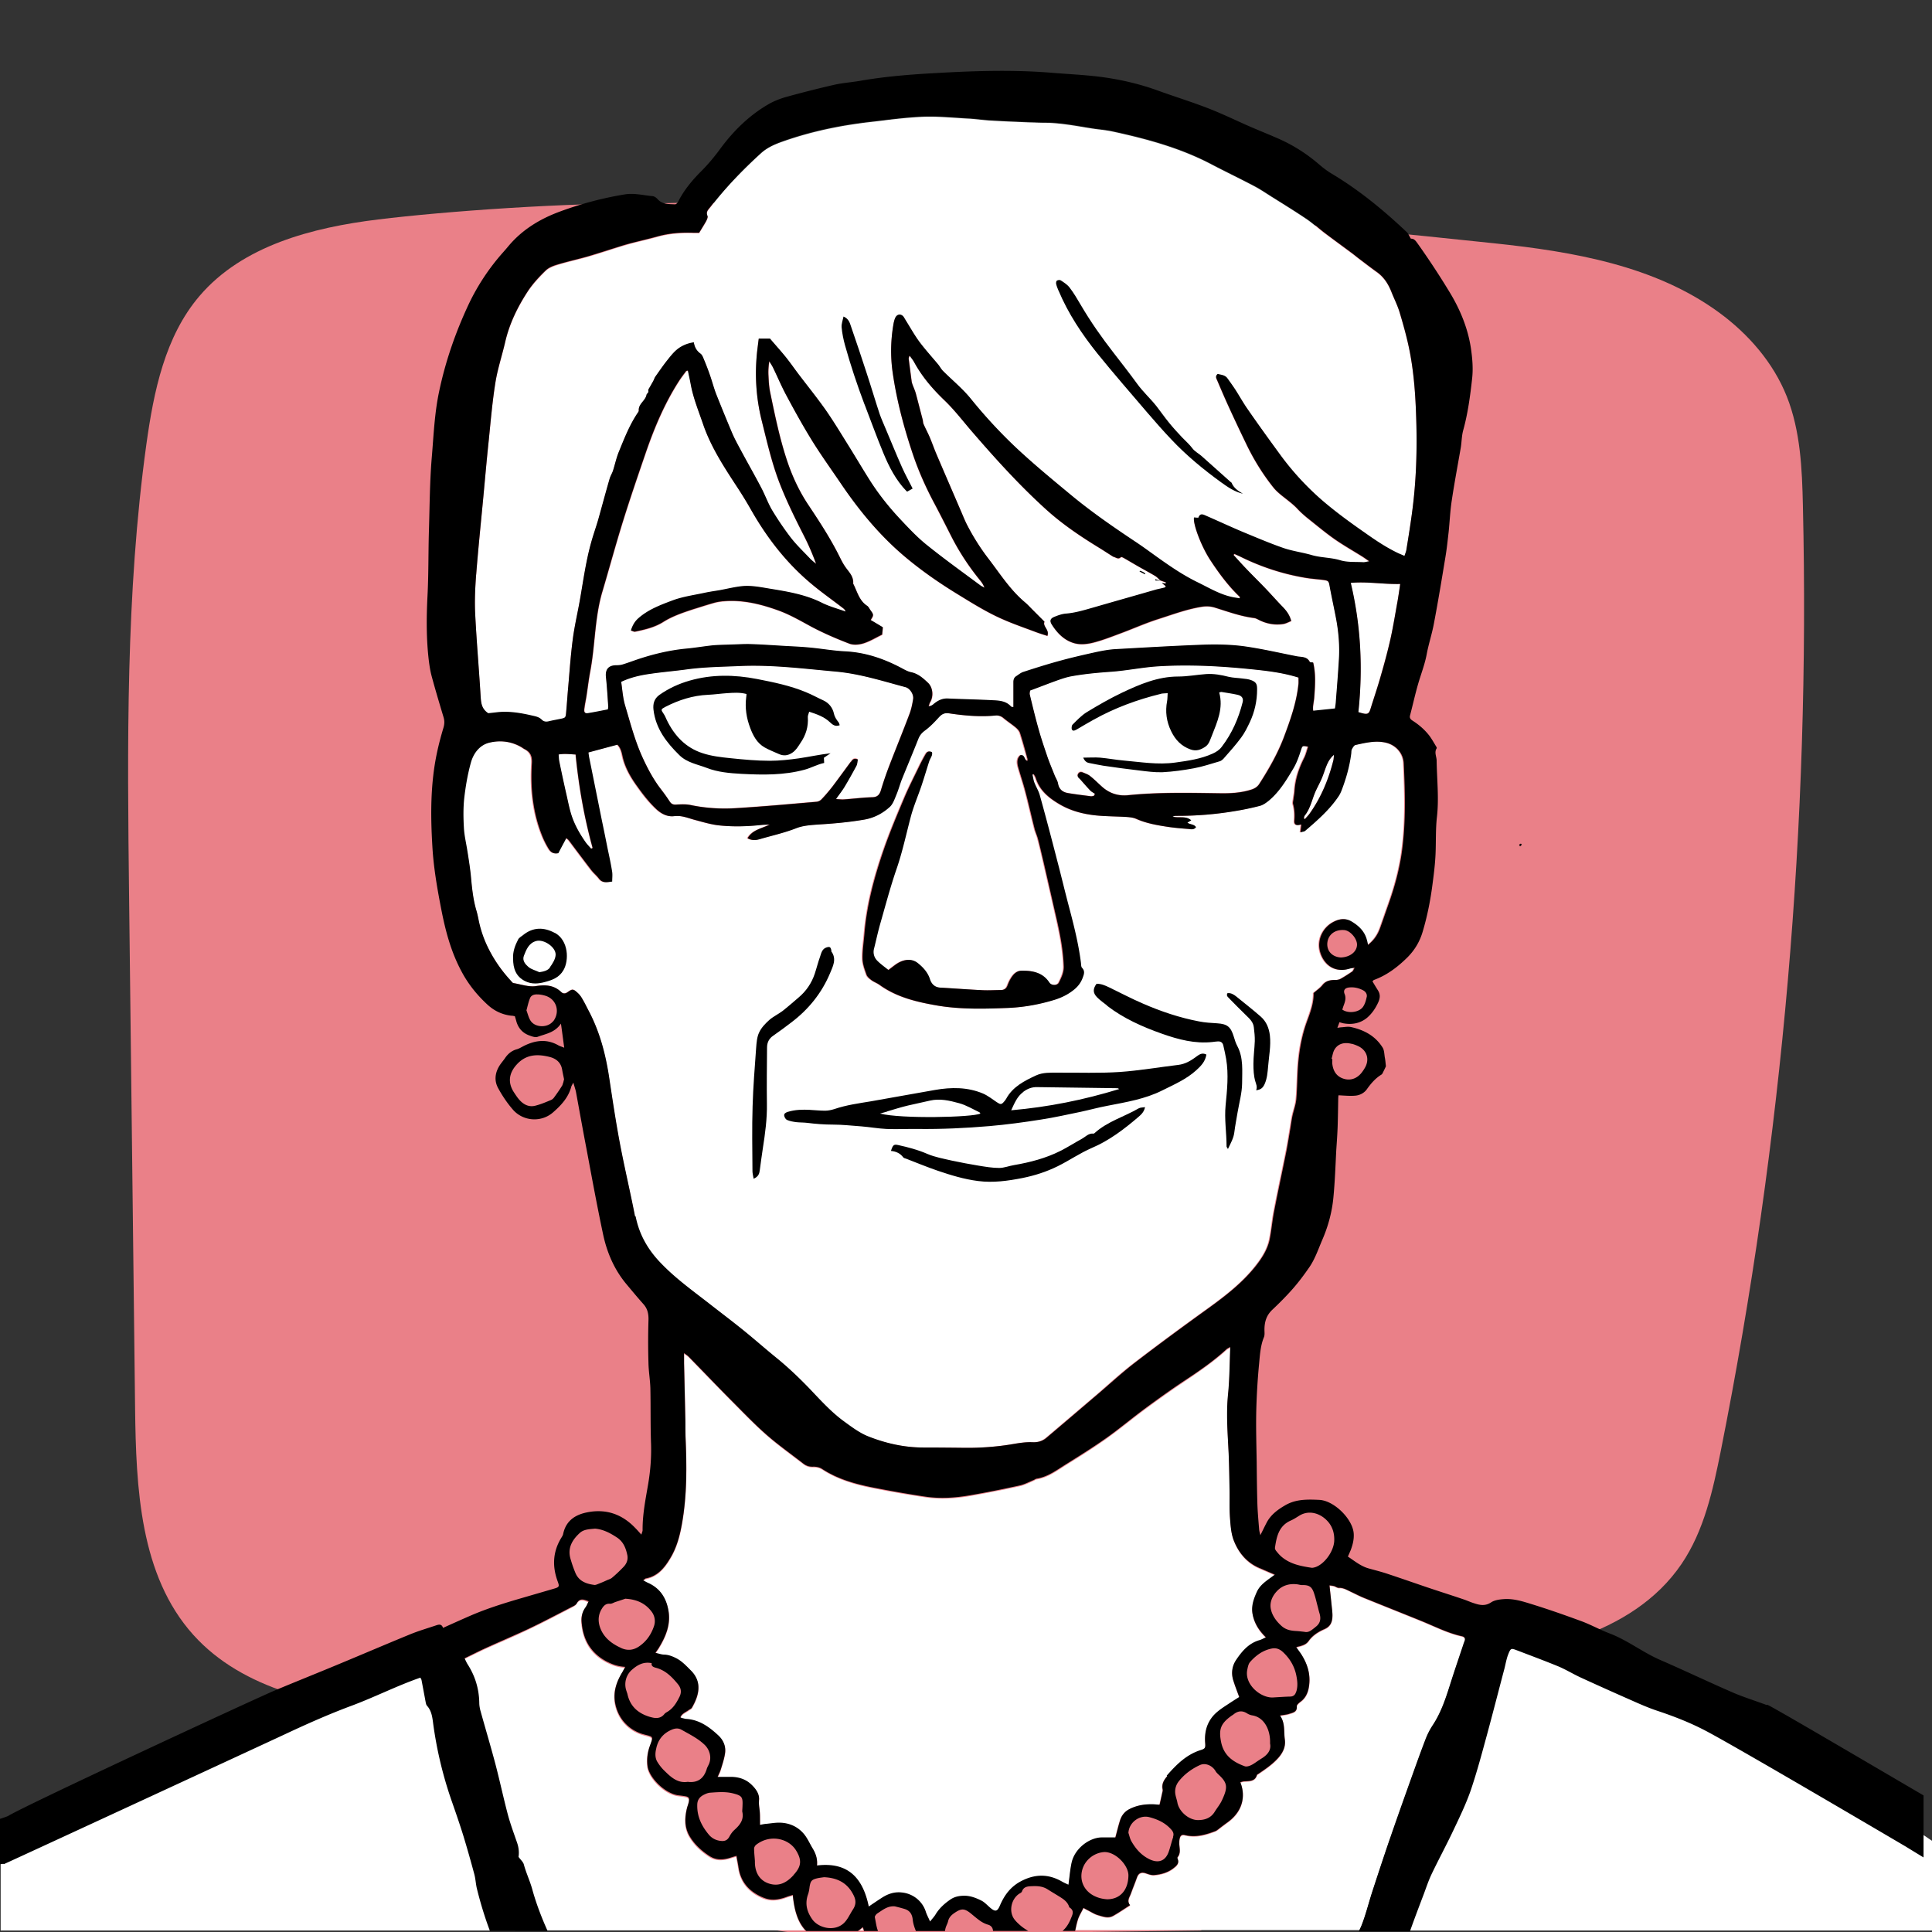
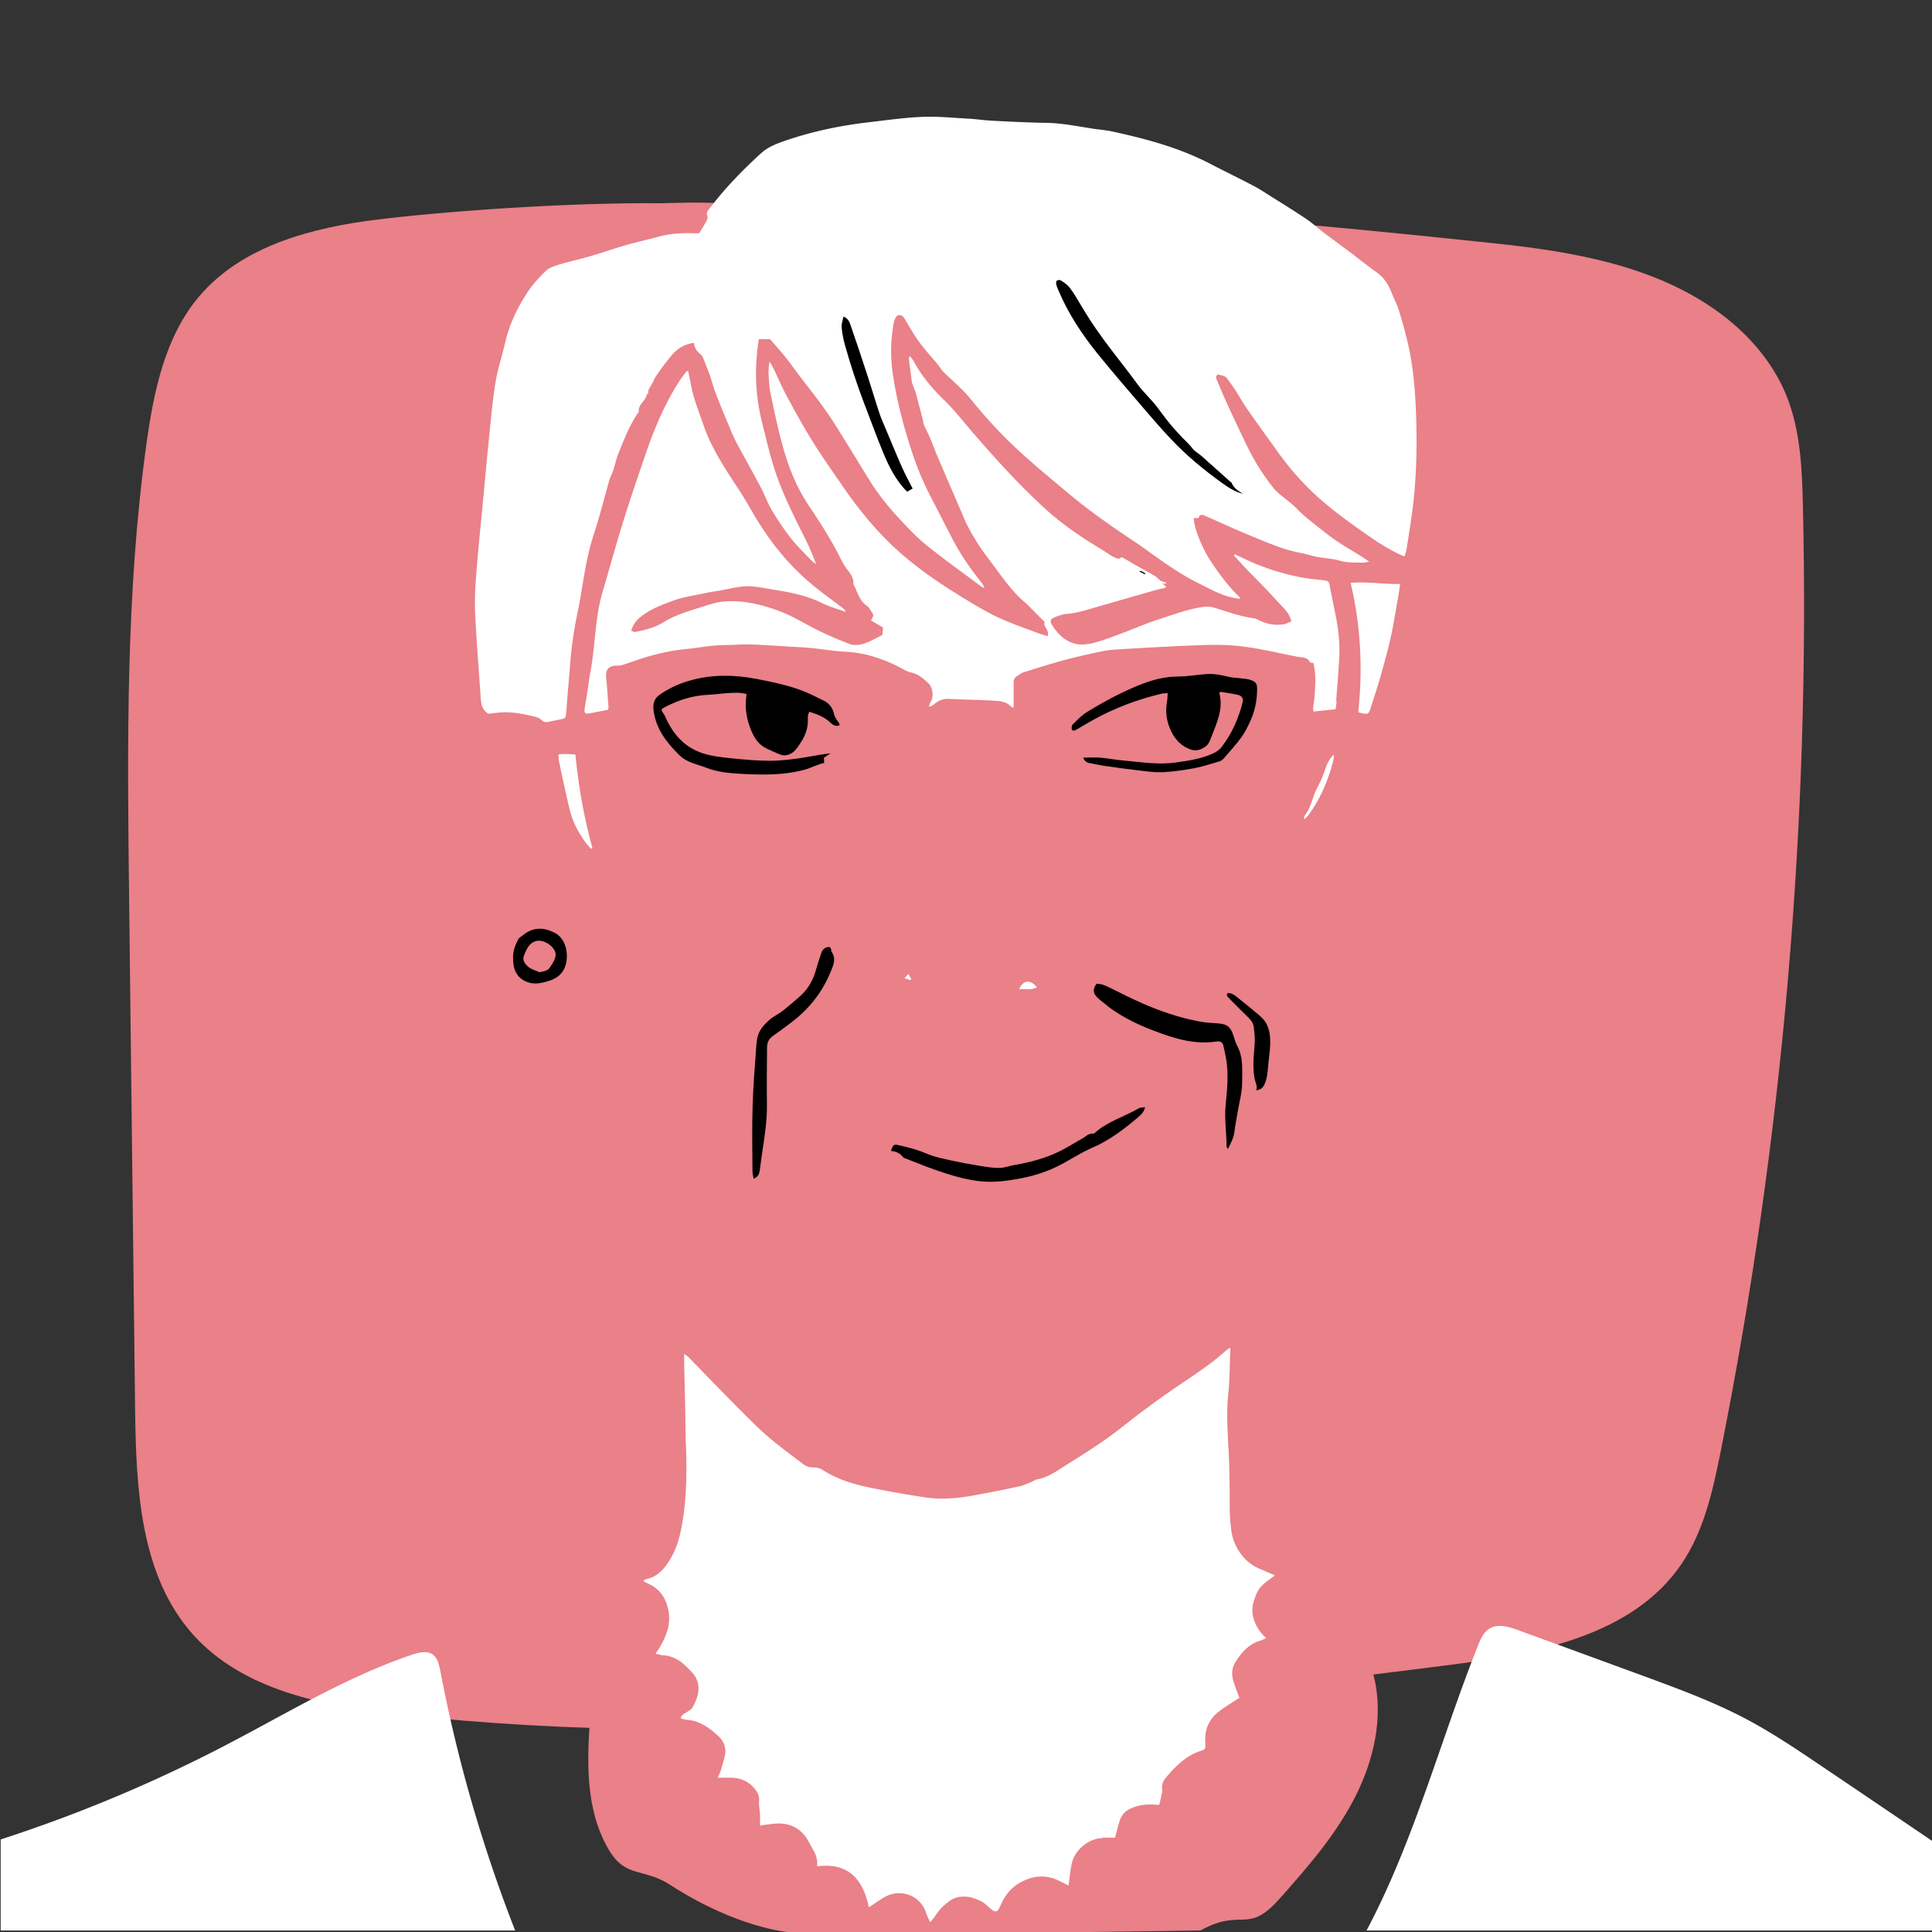
<svg xmlns="http://www.w3.org/2000/svg" viewBox="0 0 141.73 141.73">
  <rect x="0" y="0" width="141.73" height="141.73" fill="#333333" stroke="none" />
  <defs>
    <style>.cls-1{fill:#ea8088}.cls-2{fill:#fff}</style>
  </defs>
  <g id="Background">
    <path d="M50.7 14.86c26.3.36 30.4-.03 58.93 2.99 5.78.61 11.78 1.64 16.47 5.07 2.16 1.58 3.99 3.68 4.98 6.17 1 2.52 1.12 5.3 1.18 8.01.54 23.24-1.48 46.53-6.02 69.32-.58 2.9-1.23 5.88-2.89 8.32-3.64 5.34-10.84 6.62-17.26 7.43-25.53 3.23-51.35 6.46-76.92 3.58-5.45-.61-11.32-1.74-14.99-5.82-3.92-4.36-4.2-10.78-4.27-16.64-.15-12.5-.29-25.01-.44-37.51-.13-11.08-.25-22.22 1.27-33.2.54-3.87 1.36-7.9 3.9-10.87 3.16-3.7 8.28-5.02 13.1-5.61s13.76-1.25 20.76-1.19l2.21-.05z" class="cls-1" />
    <path d="M43.72 125.23c-.41.58-.48 1.33-.51 2.04-.16 2.93-.03 6.04 1.52 8.54 1.22 1.96 2.49 1.21 4.43 2.46 4.88 3.16 8.62 3.46 8.62 3.46h22.25l8.03-.11c3.1-1.71 3.42.34 5.78-2.3 1.98-2.22 3.96-4.49 5.37-7.11s2.22-5.66 1.71-8.6c-.14-.78-.38-1.57-.89-2.18-.55-.66-1.34-1.04-2.13-1.37-2.43-1.01-5.08-1.65-7.7-1.37-5.54.6-9.79 5.05-14.84 7.42-5.23 2.45-12.59 3-17.41-.61-1.63-1.22-2.82-2.43-4.94-2.71-2.34-.31-7.79.34-9.28 2.44z" class="cls-1" />
  </g>
  <g id="White">
-     <path d="M58.13 139.08c-.15.05-.29.08-.42.13-.57.22-1.16.31-1.73.07-1-.41-1.67-1.12-1.83-2.23-.04-.27-.1-.54-.15-.84-.24.07-.41.13-.59.18-.47.12-.93.12-1.35-.14-.61-.39-1.14-.87-1.51-1.5-.37-.65-.35-1.34-.18-2.04.04-.17.11-.33.14-.49.05-.25-.02-.34-.27-.38-.17-.03-.34-.05-.51-.07-1.02-.14-2.14-1.31-2.25-2.13-.08-.54 0-1.05.19-1.56.24-.64.22-.59-.44-.77-.99-.26-1.81-1-2.09-2.12-.23-.92.02-1.72.5-2.48.06-.1.12-.21.2-.36-.54-.03-.98-.19-1.41-.42-1.15-.62-1.69-1.61-1.79-2.87-.03-.38.04-.74.27-1.06.1-.13.15-.3.24-.46-.36-.15-.65-.25-.87.15-.07.12-.24.19-.38.27-1.05.54-2.09 1.1-3.16 1.6-1.06.51-2.15.96-3.23 1.45-.48.22-.94.46-1.46.71.08.16.14.31.23.45.55.86.84 1.79.85 2.81 0 .21.04.43.1.64.37 1.33.76 2.66 1.12 4 .32 1.2.57 2.42.89 3.62.18.69.44 1.35.67 2.03.12.36.15.72.1 1.02.15.21.34.37.39.56.17.62.45 1.21.62 1.83.28 1.01.65 1.98 1.08 2.93h18.95c-.19-.22-.36-.46-.49-.76-.23-.55-.34-1.12-.41-1.78zm43.84-4.15c.53-1.54 1.08-3.08 1.63-4.62.32-.89.64-1.79.98-2.67.14-.36.31-.71.53-1.04.59-.9.93-1.89 1.25-2.9.31-.99.65-1.98.98-2.97.03-.1.07-.21.11-.31.07-.19-.02-.31-.19-.35-1.06-.23-2.01-.73-3-1.13-1.38-.56-2.77-1.11-4.15-1.67-.33-.13-.65-.3-.97-.45-.29-.14-.56-.33-.92-.3-.11 0-.23-.09-.35-.13-.1-.03-.2-.03-.33-.05.06.57.12 1.09.17 1.61.02.25.06.5.04.74-.03.38-.17.68-.59.86-.44.19-.87.46-1.16.88-.21.29-.54.35-.9.44.13.18.25.33.35.49.52.79.75 1.64.55 2.57-.08.39-.27.72-.61.96-.11.08-.26.21-.25.31.04.43-.29.47-.55.56-.2.07-.42.08-.68.13.39.54.27 1.15.35 1.73.09.58-.17 1.06-.59 1.49-.4.42-.87.73-1.34 1.05-.04.03-.1.05-.11.08-.16.52-.6.44-.99.48-.07 0-.14.04-.23.06.21.52.24 1.06.1 1.55-.17.61-.59 1.08-1.11 1.44-.23.16-.44.34-.66.5-.04.03-.08.06-.12.08-.73.29-1.47.51-2.27.31-.22-.06-.33.03-.38.21-.04.13-.04.28-.04.42 0 .33.13.68-.12.98-.02.03-.02.1 0 .13.14.34-.11.54-.31.69-.41.32-.91.46-1.43.5-.2.01-.42-.08-.62-.14-.32-.1-.52 0-.63.33-.13.4-.3.78-.44 1.17-.09.27-.31.53-.06.85-.45.28-.84.56-1.26.79-.36.19-.74.05-1.09-.06-.25-.07-.48-.22-.71-.34-.11-.05-.21-.11-.36-.19-.15.31-.33.57-.41.86-.07.24-.13.48-.18.73h20.84l.15-.33c.31-.79.51-1.62.77-2.42.43-1.31.86-2.63 1.31-3.94zm-38.92 6.69h.28c-.02-.05-.04-.11-.06-.18-.08.07-.15.12-.22.18z" class="cls-2" />
    <path d="M80.82 134.81h.98c.11-.4.2-.8.32-1.18.12-.4.34-.71.73-.91.56-.29 1.15-.37 1.76-.34.15 0 .3.02.43.03.08-.34.15-.63.21-.93.01-.06.03-.12.02-.18-.1-.4.1-.72.33-.98.69-.8 1.44-1.55 2.5-1.88.33-.1.34-.17.32-.52-.05-.64.05-1.23.42-1.77.27-.4.65-.67 1.04-.93.35-.23.7-.45 1.04-.67-.15-.41-.31-.8-.43-1.2-.18-.54-.12-1.06.2-1.52.43-.64.92-1.22 1.71-1.45.15-.04.29-.13.48-.21-.51-.48-.82-.98-.96-1.6-.14-.62.04-1.15.28-1.71.27-.6.8-.88 1.33-1.29-.43-.18-.78-.34-1.14-.49-.91-.39-1.51-1.11-1.86-1.99-.21-.52-.24-1.12-.29-1.69-.05-.65-.02-1.31-.03-1.96-.02-.93-.02-1.87-.07-2.8-.07-1.44-.19-2.88-.04-4.33.12-1.11.11-2.23.16-3.44-.15.09-.22.11-.27.16-.96.87-2.02 1.6-3.1 2.32-.98.65-1.94 1.34-2.89 2.04-.95.7-1.86 1.47-2.82 2.15-.95.67-1.94 1.3-2.93 1.91-.69.43-1.35.95-2.2 1.08-.08.01-.14.07-.21.1-.34.14-.68.33-1.03.4-1.23.27-2.46.51-3.7.73-1.06.18-2.14.25-3.21.09-1.29-.19-2.58-.42-3.85-.67-1.31-.26-2.6-.62-3.74-1.37-.17-.11-.41-.17-.62-.16-.29.01-.53-.06-.74-.22-.92-.71-1.88-1.39-2.75-2.16-.93-.82-1.79-1.73-2.67-2.61-1.01-1.02-2-2.05-3-3.08-.08-.08-.18-.14-.34-.26v.73c.03 1.32.07 2.64.09 3.96.01.5 0 1 .02 1.5.09 2.08.11 4.17-.25 6.24-.16.92-.39 1.83-.89 2.64-.42.7-.92 1.29-1.78 1.46-.05 0-.1.07-.19.14.16.08.27.15.39.2.83.38 1.28 1.05 1.45 1.93.21 1.05-.16 1.95-.69 2.82-.07.11-.15.22-.25.37.25.06.45.13.64.13.32.01.6.12.88.26.43.22.74.56 1.07.89.9.89.56 1.9.09 2.73-.05.08-.17.12-.25.19-.21.16-.5.23-.6.53.07.03.11.05.15.06.11.02.21.06.32.06.94.07 1.65.59 2.31 1.2.39.36.58.82.49 1.35-.07.39-.2.78-.31 1.16-.05.17-.14.33-.23.54h1.02c.56.02 1.07.19 1.48.58.31.3.58.67.54 1.1-.03.29.02.55.05.82.03.23.01.46.02.69v.33c.17-.03.29-.06.41-.07.35-.04.71-.1 1.06-.09.72.02 1.34.31 1.79.87.25.31.41.69.62 1.04.23.38.35.78.3 1.23 2.3-.29 3.37.94 3.8 3.01.35-.23.65-.44.96-.64.44-.29.92-.44 1.46-.39.83.08 1.53.64 1.77 1.43.07.21.18.41.31.7.17-.22.29-.35.39-.5.28-.46.67-.82 1.11-1.12.31-.21.66-.27 1.02-.27.44 0 .85.17 1.23.35.27.13.47.38.71.57.33.27.49.22.65-.17.32-.76.77-1.39 1.53-1.8 1.02-.55 2.01-.57 3.02 0 .17.09.35.17.49.24.08-.58.12-1.1.23-1.61.23-1.03 1.29-1.87 2.24-1.86z" class="cls-2" />
-     <path d="M34.28 62.49c.09.57.18 1.14.24 1.71.09.88.17 1.77.42 2.62.06.18.1.36.13.54.15.8.41 1.56.78 2.28.44.85.99 1.62 1.63 2.32.05.06.11.14.17.15.55.09 1.12.3 1.65.22.72-.11 1.32-.07 1.86.44.14.13.3.11.47 0 .34-.24.4-.24.7.03.14.12.26.27.35.43.17.28.31.58.46.86.84 1.57 1.28 3.26 1.54 5.01.24 1.6.48 3.2.78 4.78.34 1.79.77 3.56 1.11 5.35.26 1.37.93 2.49 1.89 3.47 1.12 1.15 2.43 2.08 3.69 3.07.81.64 1.63 1.25 2.43 1.9.76.62 1.5 1.27 2.26 1.89.88.72 1.71 1.49 2.49 2.31.81.84 1.59 1.72 2.54 2.41.55.4 1.11.83 1.74 1.08 1.31.52 2.67.82 4.09.83.96 0 1.93 0 2.89.02 1.25.02 2.48-.07 3.71-.28.46-.08.93-.15 1.39-.13.41.02.74-.09 1.03-.33 1.23-1.04 2.46-2.09 3.69-3.14.92-.79 1.81-1.62 2.77-2.35 1.81-1.39 3.65-2.74 5.5-4.07 1.2-.87 2.36-1.77 3.3-2.93.5-.62.95-1.28 1.11-2.08.14-.67.19-1.35.32-2.02.29-1.51.62-3.01.92-4.52.1-.52.18-1.04.27-1.56.05-.3.09-.61.15-.91.09-.42.25-.84.29-1.26.08-.82.07-1.65.13-2.47.08-1.09.27-2.17.64-3.19.25-.71.52-1.39.5-2.12.24-.21.48-.37.65-.58.25-.32.57-.38.94-.38.13 0 .28-.02.39-.08.3-.16.58-.35.86-.54.07-.04.09-.15.17-.28-.17.03-.27.04-.37.07-1.13.35-1.9-.32-2.16-1.22-.26-.91.21-1.83 1.02-2.23.42-.21.85-.27 1.25-.03.55.31 1 .74 1.16 1.39.03.1.05.2.08.35.44-.35.71-.75.88-1.22.21-.58.41-1.17.62-1.76.46-1.29.82-2.61 1-3.97.28-2.12.22-4.25.12-6.39-.03-.73-.56-1.31-1.27-1.49-.77-.19-1.51 0-2.26.16-.1.02-.2.17-.26.29-.05.09-.04.21-.06.32-.11.96-.38 1.88-.73 2.77-.05.13-.11.26-.19.37-.67.99-1.55 1.78-2.45 2.54-.08.06-.21.07-.36.12l.07-.58c-.37.11-.53.03-.51-.28.03-.4.02-.8-.09-1.19-.03-.11 0-.25.02-.37.02-.2.07-.4.08-.6.05-.87.32-1.67.71-2.44.13-.25.19-.54.29-.82-.4-.08-.42-.08-.52.22-.16.48-.33.96-.59 1.41-.5.84-1.01 1.68-1.77 2.32-.19.17-.43.33-.67.39-.61.16-1.24.29-1.87.39-1.38.23-2.78.35-4.18.34h-.14c-.04 0-.08.02-.21.06.51.11.99-.08 1.37.27l-.28.17c.22.15.5.11.63.33-.17.23-.39.14-.57.13-.51-.04-1.02-.08-1.53-.16-.79-.12-1.56-.26-2.3-.59-.22-.1-.48-.12-.72-.13-.73-.05-1.46-.04-2.19-.11-.97-.1-1.9-.34-2.74-.85-.76-.46-1.42-1-1.7-1.89-.03-.1-.1-.19-.15-.29-.03.01-.06.02-.1.04.04.19.07.39.14.57.12.32.31.62.4.94.44 1.59.85 3.18 1.27 4.77.29 1.1.54 2.2.84 3.3.38 1.4.73 2.8.91 4.24.02.12.01.28.08.35.22.23.15.45.06.69-.12.35-.32.63-.6.87-.45.38-.96.64-1.52.8-1.09.33-2.2.53-3.34.58-1.77.07-3.54.12-5.3-.19-1.47-.26-2.89-.6-4.13-1.49-.19-.14-.41-.21-.6-.35-.14-.1-.31-.23-.37-.39-.13-.39-.29-.81-.3-1.21-.02-.62.09-1.24.14-1.85.18-2.12.73-4.17 1.43-6.17.44-1.26.96-2.5 1.48-3.73.34-.8.74-1.57 1.11-2.35.14-.28.28-.55.43-.82.05-.09.12-.2.2-.24.08-.04.21-.02.29.02.03.02.03.17 0 .25-.05.14-.14.28-.19.42-.2.62-.38 1.24-.59 1.86-.25.73-.57 1.45-.76 2.2-.34 1.28-.61 2.57-1.04 3.82-.46 1.34-.82 2.71-1.21 4.06-.17.6-.3 1.21-.45 1.81-.09.35.02.66.25.9.25.25.54.45.81.67.29-.21.52-.41.77-.55.45-.24.96-.29 1.37.03.4.31.76.69.91 1.21.1.34.35.58.75.6 1.04.06 2.08.14 3.12.19.43.02.87 0 1.31-.01.24 0 .42-.09.5-.33.07-.17.14-.35.24-.51.18-.3.42-.57.8-.58.8-.02 1.54.12 2.03.86.16.23.6.25.71 0 .18-.37.36-.74.35-1.19-.04-1.19-.27-2.35-.53-3.5-.32-1.43-.65-2.85-.98-4.27-.12-.53-.25-1.07-.39-1.6-.06-.24-.18-.48-.24-.72-.23-.9-.43-1.81-.67-2.71-.16-.62-.37-1.22-.54-1.83-.08-.31-.1-.62.17-.85.34-.06.26.36.51.42 0-.06.02-.11.01-.15-.17-.63-.35-1.26-.54-1.88-.05-.15-.17-.29-.29-.4-.3-.25-.63-.46-.92-.71a.778.778 0 00-.6-.19c-1.14.11-2.27 0-3.39-.16-.34-.05-.54.04-.76.29-.32.36-.66.71-1.05.99-.22.16-.35.33-.45.57-.41 1.01-.83 2.01-1.23 3.02-.14.36-.24.74-.39 1.1-.13.31-.25.67-.48.89-.52.47-1.13.81-1.84.93-1.15.2-2.31.3-3.47.37-.52.03-1.08.08-1.56.27-.87.35-1.78.54-2.67.8-.27.08-.57.12-.89-.07.36-.61 1.01-.69 1.62-1-.27.01-.44.01-.62.03-1.02.1-2.05.14-3.08.03-.58-.06-1.14-.23-1.7-.38-.52-.14-1.03-.37-1.59-.3-.52.07-.97-.19-1.3-.49-.56-.51-1.02-1.12-1.46-1.74-.48-.67-.88-1.39-1.06-2.22-.06-.29-.13-.57-.36-.79-.71.19-1.41.38-2.13.57.02.14.03.25.05.35l.93 4.62c.14.7.29 1.4.43 2.11.11.56.23 1.13.33 1.69.04.22 0 .46 0 .7-.38.05-.7.13-.96-.21-.17-.22-.39-.4-.56-.62-.55-.71-1.09-1.44-1.63-2.16-.06-.08-.14-.14-.21-.2-.22.41-.42.78-.59 1.11-.41.08-.59-.13-.74-.38a8.36 8.36 0 01-.4-.79c-.72-1.73-.91-3.55-.8-5.4.03-.54-.11-.86-.56-1.08-.07-.04-.13-.09-.2-.13-.74-.43-1.56-.53-2.35-.33-.72.17-1.18.78-1.37 1.48-.23.84-.38 1.7-.48 2.56-.08.72-.07 1.46-.03 2.18.04.6.18 1.2.27 1.8z" class="cls-2" />
-     <path d="M61.95 57.7c-.17.28-.37.53-.63.9.27.02.42.04.57.03.7-.05 1.39-.14 2.09-.16.39 0 .54-.19.64-.53.19-.61.4-1.21.62-1.81.48-1.25.99-2.49 1.46-3.74.14-.36.22-.75.28-1.13.05-.35-.25-.79-.57-.87-1.68-.44-3.34-.98-5.09-1.14-2.34-.21-4.66-.51-7.02-.41-1.32.06-2.64.06-3.95.25-.88.12-1.76.2-2.64.32-.72.1-1.43.25-2.15.59.09.58.13 1.18.29 1.74.39 1.31.73 2.63 1.31 3.88.37.79.77 1.55 1.31 2.25.23.29.45.6.65.91.12.18.24.24.46.23.35-.02.73-.04 1.07.03 1.11.24 2.23.3 3.34.23 1.97-.12 3.94-.3 5.91-.47.12 0 .27-.08.36-.18.27-.29.54-.6.79-.92.46-.6.9-1.22 1.36-1.84.11-.15.22-.32.51-.18-.03.15-.02.32-.1.46-.28.52-.57 1.04-.87 1.54zm17.52-1.03c.17.07.35.14.49.25.3.25.57.52.87.78q.82.73 1.91.62c2.27-.23 4.54-.17 6.81-.14.76.01 1.52-.04 2.26-.28.23-.08.42-.19.55-.4.69-1.09 1.33-2.2 1.8-3.41.49-1.28.95-2.57 1.08-3.95.01-.15 0-.3 0-.45-.98-.31-1.97-.45-2.95-.56-1.3-.14-2.6-.25-3.91-.3a34.84 34.84 0 00-3.54.04c-1.12.07-2.22.31-3.34.39-.99.07-1.98.16-2.96.34-.31.06-.6.15-.9.26-.68.25-1.36.51-2.09.78 0 .07-.04.19-.02.31.2.83.4 1.66.63 2.48.19.69.42 1.37.65 2.04.16.47.35.92.54 1.39.08.2.21.39.25.6.07.42.33.63.71.7.57.1 1.14.17 1.71.24.07 0 .14-.02.21-.03.03-.05.06-.1.08-.15-.11-.08-.25-.14-.34-.24-.28-.29-.54-.6-.81-.9-.1-.11-.17-.22-.07-.37s.25-.12.38-.06z" class="cls-2" />
    <path d="M98.02 51.41c.08-1.01.16-2.01.22-3.02.06-.97-.02-1.93-.19-2.88-.15-.81-.33-1.61-.48-2.42-.08-.45-.08-.47-.54-.53-.42-.05-.84-.08-1.25-.15-1.68-.28-3.29-.81-4.81-1.57-.13-.06-.27-.12-.4-.18-.02.03-.04.06-.06.08.33.35.64.71.97 1.05.45.47.92.93 1.37 1.4.43.45.84.91 1.27 1.36.27.28.5.58.62 1.03-.21.08-.39.19-.59.22-.66.1-1.29-.03-1.88-.35a.804.804 0 00-.26-.09c-.98-.13-1.9-.46-2.83-.75-.34-.11-.66-.13-1.03-.07-1.09.17-2.1.56-3.14.89-.96.31-1.88.72-2.83 1.07-.64.24-1.28.49-1.94.66-.43.11-.91.17-1.33.07-.75-.17-1.3-.7-1.71-1.35-.2-.3-.15-.48.19-.61.27-.1.56-.21.85-.23.71-.06 1.37-.26 2.04-.46 1.52-.44 3.05-.88 4.57-1.31.21-.06.42-.1.63-.15.02 0 .03-.04.06-.09-.08-.07-.17-.14-.29-.24.13.02.21.03.28.04 0-.03.02-.06.02-.08l-.42-.15c-.13-.11-.24-.24-.38-.33-.42-.25-.86-.49-1.29-.73-.34-.19-.67-.39-1-.58-.06-.04-.18-.1-.21-.07-.21.21-.39.01-.57-.03 0 0-.01 0-.02-.01-.32-.2-.63-.41-.96-.61-1.4-.85-2.75-1.76-3.96-2.86-1.93-1.75-3.67-3.68-5.37-5.64-.68-.79-1.32-1.62-2.06-2.34-.88-.85-1.66-1.76-2.25-2.84-.08-.16-.2-.3-.31-.44-.07.1-.08.18-.07.25l.21 1.61c.01.09.04.18.07.26.08.22.18.43.24.65.17.64.33 1.27.5 1.91.03.11.03.23.07.34.14.33.31.64.45.96.17.4.31.81.48 1.21.58 1.36 1.16 2.71 1.75 4.07.17.38.32.78.51 1.15.44.87.97 1.7 1.57 2.48.85 1.1 1.6 2.3 2.69 3.21.19.16.36.35.53.52l.89.89c-.16.34.39.6.21 1.04-.32-.1-.61-.19-.9-.3-.77-.29-1.55-.56-2.31-.89-1.22-.52-2.34-1.23-3.46-1.92-1.31-.81-2.58-1.69-3.76-2.68-1.81-1.52-3.31-3.33-4.64-5.27-.73-1.07-1.48-2.11-2.16-3.21-.67-1.08-1.29-2.2-1.89-3.32-.37-.68-.67-1.4-1.01-2.1-.08-.16-.18-.3-.27-.45-.06.38-.08.72-.06 1.05.02.42.05.84.13 1.25.34 1.6.66 3.2 1.16 4.76.39 1.22.91 2.38 1.62 3.45.82 1.23 1.63 2.47 2.29 3.79.13.26.27.53.43.77.26.38.63.7.58 1.23 0 .03.02.06.04.08.27.55.42 1.18.98 1.55.1.06.16.19.23.29.08.13.2.26.21.39 0 .12-.11.26-.17.37.31.18.61.36.89.53-.02.18-.03.33-.05.54-.44.22-.89.49-1.37.64-.32.1-.74.14-1.04.02-.94-.36-1.87-.76-2.76-1.23-.81-.43-1.59-.89-2.46-1.21-1.31-.47-2.62-.79-4.01-.67-.25.02-.49.06-.73.13-.49.14-.98.3-1.47.45-.77.25-1.54.51-2.22.94-.64.4-1.34.56-2.06.71-.09.02-.19-.05-.31-.08.12-.37.28-.65.54-.89.72-.65 1.62-.98 2.5-1.31.78-.29 1.62-.4 2.44-.58.35-.08.7-.12 1.05-.18.53-.1 1.06-.23 1.6-.29.67-.08 1.33.06 1.99.17 1.34.22 2.67.43 3.9 1.05.55.27 1.15.43 1.73.64a.548.548 0 00-.2-.26c-.77-.59-1.55-1.14-2.29-1.76-1.84-1.53-3.28-3.39-4.46-5.47-.33-.58-.68-1.15-1.05-1.71-.95-1.44-1.89-2.89-2.45-4.53-.33-.97-.73-1.92-.91-2.93-.06-.34-.14-.68-.21-1.02-.08.02-.12.02-.13.04-.17.24-.36.47-.52.72-1.05 1.63-1.8 3.41-2.43 5.23-.59 1.72-1.18 3.44-1.72 5.18-.52 1.68-.98 3.37-1.48 5.06-.56 1.9-.52 3.88-.88 5.81-.12.62-.19 1.26-.29 1.89-.05.31-.11.61-.15.91-.02.24.06.33.29.29.48-.08.97-.18 1.44-.27.01-.1.03-.15.03-.19-.06-.73-.1-1.46-.17-2.18-.06-.57.18-.86.74-.87.15 0 .31 0 .46-.05.36-.11.7-.24 1.06-.36 1.18-.4 2.38-.69 3.63-.81.65-.06 1.29-.18 1.94-.24.45-.04.9-.05 1.35-.06.5-.02.99-.05 1.49-.03.85.03 1.71.09 2.56.14.6.04 1.21.06 1.81.12.83.08 1.67.23 2.5.27 1.43.07 2.74.5 4 1.15.27.14.55.32.85.38.52.11.88.44 1.24.78.35.34.41.97.16 1.4-.06.1-.08.21-.12.32a.67.67 0 00.36-.16c.31-.26.64-.43 1.06-.41 1.12.05 2.24.07 3.35.13.46.03.94.07 1.28.46.03.03.1.03.17.04v-1.83c0-.19.05-.34.21-.44.17-.11.33-.25.52-.31.92-.29 1.84-.58 2.77-.84.84-.23 1.69-.42 2.54-.61.47-.1.95-.19 1.43-.22 2.17-.13 4.35-.26 6.53-.33.97-.03 1.96-.01 2.93.12 1.29.17 2.57.48 3.85.73.35.07.75 0 .96.41.02.05.16.03.25.05.21.85.14 1.69.08 2.52-.02.36-.15.73-.07 1.05.56-.06 1.07-.11 1.62-.17.02-.19.06-.39.07-.59z" class="cls-2" />
    <path d="M35.26 51.11c.03.48.07.93.56 1.25.2-.02.46-.05.72-.08.85-.09 1.67.05 2.49.25.26.06.51.1.71.3.14.15.32.17.52.12.29-.07.58-.12.87-.18.35-.08.37-.09.4-.46.06-.65.1-1.3.16-1.95.1-1.15.17-2.3.33-3.44.13-1 .36-1.99.54-2.98.24-1.38.43-2.77.81-4.12.16-.55.35-1.1.51-1.65.29-1 .55-2.01.84-3.01.06-.21.18-.39.25-.6.15-.47.25-.96.44-1.41.4-.98.79-1.98 1.4-2.87.03-.04.06-.08.05-.12-.04-.5.48-.72.57-1.17.01-.07.17-.12.13-.29-.02-.09.09-.21.14-.32.07-.13.15-.26.22-.39.06-.11.09-.23.16-.33.26-.38.52-.76.81-1.12.24-.3.48-.62.77-.86.34-.28.76-.46 1.24-.53.05.34.2.62.49.83.1.08.17.22.22.35.16.4.32.81.47 1.22.16.45.27.92.45 1.37.38.98.79 1.96 1.2 2.93.18.41.39.81.61 1.2.49.91 1.01 1.82 1.49 2.74.29.55.49 1.14.81 1.67.42.7.88 1.39 1.39 2.04.43.55.94 1.03 1.42 1.54.13.13.28.24.42.36-.26-.72-.55-1.39-.88-2.04-.65-1.29-1.3-2.59-1.82-3.94-.57-1.47-.91-3-1.29-4.53-.41-1.67-.51-3.35-.34-5.05.03-.32.08-.64.12-.96h.83c.38.44.79.89 1.17 1.37.32.4.61.82.92 1.23.66.87 1.34 1.71 1.97 2.6.54.76 1.02 1.56 1.51 2.35.58.92 1.13 1.86 1.71 2.78.64 1.03 1.4 1.98 2.23 2.87.63.67 1.26 1.35 1.97 1.92 1.28 1.03 2.63 1.99 3.95 2.98.09.07.2.11.3.17-.07-.21-.18-.37-.3-.52-.79-.98-1.5-2.03-2.08-3.15-.43-.83-.85-1.66-1.28-2.49-.61-1.14-1.15-2.32-1.56-3.54-.67-1.98-1.21-3.99-1.51-6.06a11.3 11.3 0 01.07-3.67c.02-.12.06-.25.11-.36.13-.29.43-.33.62-.08.07.09.12.18.17.28.33.52.63 1.07 1 1.57.43.57.91 1.1 1.37 1.65.12.15.21.33.35.47.68.68 1.44 1.29 2.04 2.04 1.03 1.27 2.13 2.48 3.32 3.59 1.26 1.18 2.6 2.27 3.92 3.38 1.52 1.27 3.14 2.39 4.79 3.49.72.48 1.41 1.01 2.13 1.5.81.56 1.63 1.09 2.51 1.52.84.41 1.64.89 2.57 1.08.15.03.31.05.47.08.01-.03.03-.06.04-.09-.84-.8-1.52-1.72-2.15-2.67-.69-1.03-1.31-2.69-1.23-3.17.11 0 .32.03.33 0 .12-.35.34-.22.55-.13.93.4 1.84.83 2.77 1.22.96.4 1.92.81 2.91 1.15.67.23 1.39.32 2.08.52.68.2 1.4.17 2.09.38.52.16 1.11.11 1.67.14.12 0 .25-.04.46-.07-.23-.16-.37-.26-.51-.35-.67-.42-1.36-.81-2.01-1.26-.66-.46-1.28-.98-1.91-1.48-.29-.23-.57-.48-.83-.75-.22-.24-.47-.44-.72-.64-.36-.29-.75-.57-1.04-.92-.8-1-1.47-2.08-2.02-3.24-.44-.91-.87-1.82-1.29-2.74-.29-.62-.56-1.25-.82-1.88-.06-.14-.18-.31.03-.48.25.07.54.07.72.33.19.27.38.53.56.8.31.48.59.99.92 1.46.77 1.1 1.55 2.18 2.33 3.26.97 1.33 2.07 2.53 3.33 3.59.95.8 1.96 1.53 2.98 2.24.75.53 1.51 1.03 2.34 1.44.16.08.33.15.52.23.06-.19.12-.31.14-.45.15-.92.29-1.84.42-2.76.31-2.3.37-4.62.3-6.94-.05-1.6-.16-3.2-.46-4.78-.19-.99-.46-1.96-.75-2.93-.15-.53-.41-1.03-.62-1.55-.22-.56-.54-1.05-1.04-1.41-.42-.3-.82-.61-1.23-.92-.23-.18-.46-.37-.7-.54-.63-.47-1.27-.94-1.9-1.41-.45-.34-.86-.72-1.32-1.04-.86-.58-1.75-1.13-2.63-1.68-.41-.26-.81-.53-1.23-.75-1.04-.55-2.11-1.06-3.16-1.61-2.27-1.19-4.71-1.85-7.19-2.39-.44-.1-.89-.14-1.34-.2-1.21-.18-2.42-.44-3.65-.45-.39 0-.78-.02-1.17-.03-.98-.04-1.96-.08-2.93-.14-.48-.03-.96-.1-1.44-.13-1.13-.06-2.27-.18-3.4-.14-1.29.05-2.57.23-3.85.38-2.21.25-4.39.7-6.5 1.45-.57.2-1.12.44-1.58.87-1.34 1.22-2.59 2.51-3.69 3.95-.15.2-.34.35-.21.65.04.1-.04.27-.1.39-.15.28-.33.55-.51.85h-.42c-.89-.03-1.77.03-2.63.27-.61.17-1.23.31-1.85.47-.31.08-.63.18-.94.27-.77.24-1.54.5-2.31.72-.73.21-1.48.37-2.2.59-.32.1-.68.23-.91.45-.48.48-.96.99-1.33 1.55-.74 1.14-1.33 2.35-1.64 3.69-.23 1-.56 1.98-.72 2.99-.22 1.38-.34 2.78-.48 4.17-.14 1.39-.27 2.79-.4 4.18-.18 1.92-.38 3.83-.53 5.75-.08.96-.11 1.93-.07 2.89.1 2.02.27 4.04.4 6.05zm61.26 6.91c-.27.6-.38 1.28-.81 1.81-.04.05-.04.13-.06.2.02.02.05.03.08.05.13-.15.27-.28.37-.44.83-1.18 1.37-2.5 1.72-3.89.02-.1.02-.2.04-.39-.32.28-.45.57-.57.87-.11.29-.2.58-.32.86-.13.31-.3.61-.44.92zM74.77 72.56c.45-.02.88.1 1.3-.14-.48-.58-1.02-.54-1.3.14zm-7.98-.66s.04-.06.06-.08c-.06-.11-.13-.22-.21-.37-.11.11-.17.18-.29.31.18.06.31.1.44.14zM40.96 55.35c.02.19.02.35.05.5.17.84.35 1.67.54 2.5.12.53.23 1.07.4 1.58.23.68.6 1.3 1.01 1.88.11.16.26.3.39.45.04-.02.08-.03.11-.05-.62-2.24-1.02-4.53-1.25-6.86-.43-.02-.82-.07-1.25 0zm59-3.02c.34.09.46.02.56-.29.25-.81.53-1.62.76-2.44.26-.92.52-1.85.73-2.79.21-.92.35-1.86.52-2.79.07-.37.12-.75.18-1.18-1.24.03-2.42-.19-3.63-.08.75 3.15.9 6.3.56 9.49.14.04.23.06.32.09zm-68.23 69.03c-.43-.28-.99-.14-1.48.02-4.83 1.63-9.22 4.32-13.74 6.67a107.39 107.39 0 01-16.46 6.89v6.68h37.74c-2.41-6.17-4.25-12.55-5.49-19.05-.09-.45-.2-.96-.58-1.21zm101.97 8.25c-1.85-1.25-3.71-2.51-5.69-3.55-2.38-1.25-4.92-2.18-7.44-3.11-3.06-1.12-6.12-2.24-9.19-3.36-.7-.26-1.52-.5-2.14-.1-.42.27-.62.75-.81 1.21-2.77 6.97-4.67 14.3-8.18 20.92h41.73v-6.41c-2.76-1.87-5.52-3.74-8.28-5.6z" class="cls-2" />
  </g>
  <g id="Black">
-     <path d="M129.63 125.09c-.85-.32-1.71-.58-2.54-.94-1.77-.77-3.51-1.6-5.28-2.37-1.3-.56-2.42-1.46-3.75-1.96-.71-.27-1.38-.65-2.1-.91-1.17-.43-2.34-.84-3.53-1.21-.68-.21-1.37-.44-2.1-.39-.32.02-.68.07-.93.23-.43.29-.82.22-1.24.08-.27-.08-.52-.2-.79-.29-.88-.3-1.77-.58-2.66-.88-1-.34-2-.69-3-1.02-.43-.14-.87-.25-1.3-.37-.58-.16-1.03-.54-1.53-.87.09-.2.15-.34.21-.48.14-.38.24-.75.22-1.17-.04-1.07-1.43-2.46-2.53-2.51-.89-.04-1.73-.06-2.52.41-.55.32-1.04.69-1.34 1.26-.15.29-.29.58-.46.92-.04-.18-.08-.29-.09-.42-.05-.63-.11-1.27-.13-1.9-.03-1.01-.04-2.02-.05-3.03-.02-1.27-.06-2.55-.03-3.82.03-1.15.1-2.3.21-3.44.06-.64.1-1.3.35-1.91.07-.16.04-.37.04-.55 0-.57.14-1.05.57-1.46.53-.5 1.05-1.02 1.53-1.57.42-.48.8-.99 1.16-1.51.44-.62.68-1.35.98-2.05.44-1.01.72-2.06.82-3.14.11-1.15.15-2.32.21-3.48.04-.58.08-1.15.1-1.72.02-.65.03-1.3.04-1.95 0-.12.01-.23.02-.32.43.02.82.06 1.2.03.35-.02.68-.19.88-.47.3-.42.62-.8 1.06-1.07a.3.3 0 00.11-.14c.09-.18.18-.36.23-.48-.03-.26-.04-.45-.08-.64-.04-.24-.04-.52-.15-.71-.54-.88-1.38-1.32-2.35-1.53-.21-.04-.43 0-.65.02-.09 0-.18.02-.33.04.06-.17.11-.29.15-.41.15.04.25.08.36.09.62.1 1.2-.03 1.67-.42.36-.31.63-.71.83-1.16.13-.31.14-.56-.03-.84-.14-.22-.27-.44-.41-.67.05-.04.08-.09.11-.1.95-.35 1.73-.94 2.45-1.65.56-.56.93-1.2 1.14-1.94.35-1.18.58-2.39.73-3.61.09-.68.17-1.36.2-2.04.04-.9 0-1.8.1-2.7.16-1.38 0-2.76-.02-4.15 0-.3-.19-.6 0-.9.02-.03 0-.09-.03-.13-.17-.28-.33-.57-.52-.82-.33-.42-.73-.77-1.18-1.06-.14-.09-.28-.18-.22-.41.2-.76.37-1.54.59-2.3.21-.73.49-1.43.63-2.18.14-.76.39-1.5.53-2.26.31-1.63.58-3.27.85-4.91.1-.6.16-1.2.23-1.8.08-.77.11-1.55.23-2.32.19-1.27.43-2.54.65-3.81.08-.44.07-.91.19-1.34.34-1.23.51-2.5.65-3.76.09-.77.02-1.53-.09-2.28-.22-1.43-.77-2.77-1.5-3.99-.73-1.21-1.51-2.4-2.33-3.56-.17-.23-.3-.48-.57-.46-.12-.19-.18-.37-.3-.48-1.7-1.61-3.5-3.09-5.51-4.29-.32-.19-.62-.42-.9-.66-.89-.77-1.87-1.4-2.94-1.88-.7-.31-1.4-.59-2.1-.89-1.03-.45-2.03-.94-3.08-1.35-1.23-.48-2.5-.87-3.74-1.32-1.41-.51-2.87-.84-4.35-1.02-1.17-.14-2.36-.19-3.53-.29-2.8-.22-5.6-.13-8.39.03-1.86.1-3.72.25-5.57.57-.63.11-1.27.15-1.89.29-1.18.27-2.36.57-3.52.89-.46.13-.92.31-1.33.55-1.39.81-2.52 1.92-3.48 3.21-.43.59-.9 1.16-1.41 1.67-.68.68-1.28 1.4-1.71 2.25-.04.09-.15.2-.23.2-.46-.02-.94.01-1.29-.39-.09-.1-.23-.2-.35-.21-.68-.06-1.35-.24-2.04-.13-1.65.27-3.26.7-4.82 1.28-1.42.53-2.71 1.31-3.71 2.5-.14.17-.28.33-.43.5a16.16 16.16 0 00-2.47 3.72c-.98 2.08-1.73 4.23-2.2 6.48-.34 1.61-.4 3.24-.54 4.87-.15 1.83-.15 3.67-.21 5.5-.04 1.54-.02 3.08-.1 4.62-.08 1.59-.09 3.17.1 4.75.05.39.11.77.21 1.14.27 1 .57 2 .87 3 .08.27.07.5-.01.77-.18.6-.34 1.2-.47 1.81-.49 2.29-.48 4.61-.34 6.93.09 1.53.35 3.03.64 4.52.31 1.61.72 3.18 1.51 4.64.49.92 1.13 1.71 1.89 2.41.5.46 1.07.73 1.74.81.09 0 .18.02.27.04.04.14.08.26.11.38.15.52.48.87.98 1.04.18.07.42.15.58.09.59-.22 1.26-.3 1.71-.97.09.64.16 1.17.24 1.77-.19-.08-.31-.11-.42-.17-.89-.51-1.76-.37-2.62.08-.15.08-.3.17-.46.21-.38.11-.65.35-.86.67-.1.14-.21.27-.31.41-.39.55-.5 1.17-.18 1.76.31.57.68 1.12 1.11 1.61.76.84 2.06.91 2.9.19.6-.52 1.15-1.1 1.36-1.91.02-.06.06-.12.15-.29.08.29.15.48.19.67.26 1.41.51 2.82.78 4.22.39 2.08.77 4.16 1.21 6.23.29 1.37.84 2.64 1.76 3.72.4.48.8.96 1.21 1.42.31.35.38.75.36 1.21-.03 1.02-.03 2.05 0 3.08.01.62.12 1.24.14 1.86.03 1.37 0 2.74.05 4.11.03 1-.05 1.99-.22 2.98-.19 1.1-.41 2.2-.4 3.33 0 .09-.05.18-.09.33-.19-.21-.33-.37-.48-.52-.99-1.02-2.18-1.4-3.57-1.1-.87.19-1.5.65-1.69 1.58-.02.09-.07.17-.12.25-.64 1.03-.69 2.11-.28 3.22.14.38.12.42-.29.54l-2.37.69c-1.27.37-2.53.76-3.75 1.29-.67.29-1.33.59-2 .89-.1-.3-.3-.25-.49-.19-.65.22-1.31.41-1.94.67-1.71.7-3.41 1.43-5.12 2.14-1.58.66-3.16 1.29-4.74 1.95-1.37.57-18.34 8.44-19.6 9.22-.06.04-.45.17-.97.34v3.28c.39-.08.65-.12.65-.08 1.68-.76 18.95-8.75 20.58-9.51 1.64-.77 3.28-1.5 4.98-2.13 1.68-.63 3.29-1.45 4.99-2.04.04.09.07.13.08.17.1.53.2 1.06.3 1.6.02.1.04.23.11.3.32.36.38.8.44 1.25a29 29 0 001.39 5.8c.29.83.58 1.67.84 2.51.28.92.54 1.84.79 2.77.1.36.11.74.2 1.1.26 1.05.57 2.07.95 3.08h4.23c-.44-.98-.83-1.99-1.12-3.04-.17-.62-.45-1.2-.62-1.83-.05-.19-.24-.35-.39-.56.05-.31.02-.67-.1-1.02-.23-.67-.48-1.34-.67-2.03-.32-1.2-.58-2.42-.89-3.62-.35-1.34-.75-2.67-1.12-4-.06-.21-.1-.43-.1-.64-.02-1.02-.3-1.95-.85-2.81-.09-.14-.15-.29-.23-.45.52-.25.98-.49 1.46-.71 1.07-.49 2.16-.95 3.23-1.45 1.07-.51 2.11-1.06 3.16-1.6.14-.07.31-.14.38-.27.22-.4.51-.3.87-.15-.08.17-.14.33-.24.46-.23.32-.3.69-.27 1.06.1 1.26.65 2.25 1.79 2.87.43.23.87.39 1.41.42-.09.15-.14.25-.2.36-.47.77-.73 1.57-.5 2.48.28 1.12 1.1 1.86 2.09 2.12.66.17.68.13.44.77-.19.5-.26 1.02-.19 1.56.11.82 1.24 1.99 2.25 2.13.17.02.34.04.51.07.25.04.32.13.27.38-.03.17-.1.33-.14.49-.17.7-.19 1.39.18 2.04.37.63.9 1.11 1.51 1.5.42.26.88.26 1.35.14.18-.05.35-.11.59-.18.05.3.11.57.15.84.16 1.12.83 1.82 1.83 2.23.57.24 1.16.15 1.73-.07.13-.05.27-.08.42-.13.07.66.17 1.23.41 1.78.15.34.34.63.58.87h3.78c.11-.08.22-.17.37-.29.04.12.07.21.09.29h1.02c-.12-.31-.16-.66-.23-1-.02-.08.09-.23.18-.29.39-.25.76-.57 1.29-.52.24.06.48.12.71.19.39.12.56.39.6.8.03.28.12.55.23.82h2.13c.02-.11.04-.21.08-.32.05-.13.12-.26.15-.39.06-.28.24-.46.46-.61.51-.35.73-.35 1.2.02.23.19.45.38.69.55.17.12.37.22.57.28.25.07.36.23.38.46h2.58c-.19-.11-.37-.23-.54-.37-.16-.14-.33-.29-.46-.46-.44-.56-.27-1.48.33-1.89.08-.05.19-.1.21-.17.12-.36.43-.38.72-.39.4-.02.8 0 1.16.23.33.21.66.4.99.61.25.16.48.35.58.64.01.03.02.07.04.08.39.25.21.54.09.84-.14.34-.32.64-.6.88h.92c.06-.28.11-.56.2-.83.09-.29.26-.55.41-.86.15.08.26.14.36.19.23.12.46.27.71.34.35.1.73.25 1.09.06.42-.23.81-.51 1.26-.79-.26-.33-.04-.58.06-.85.14-.4.3-.78.44-1.17.11-.32.31-.43.63-.33.2.07.42.16.62.14.52-.04 1.02-.18 1.43-.5.2-.16.46-.35.31-.69-.02-.04-.02-.11 0-.13.25-.3.13-.65.12-.98 0-.14 0-.28.04-.42.05-.19.16-.27.38-.21.79.19 1.54-.03 2.27-.31.04-.02.08-.05.12-.08.22-.17.44-.34.66-.5.52-.36.94-.84 1.11-1.44.14-.49.11-1.02-.1-1.55.08-.02.15-.05.23-.06.39-.04.84.04.99-.48.01-.03.07-.05.11-.08.47-.32.93-.63 1.34-1.05.42-.43.68-.91.59-1.49-.08-.58.04-1.19-.35-1.73.26-.05.48-.06.68-.13.27-.09.59-.13.55-.56 0-.1.15-.23.25-.31.34-.24.52-.57.61-.96.2-.94-.04-1.79-.55-2.57-.11-.16-.23-.32-.35-.49.36-.1.69-.15.9-.44.29-.42.72-.69 1.16-.88.42-.18.56-.47.59-.86.02-.24-.01-.5-.04-.74-.05-.52-.11-1.04-.17-1.61.13.02.23.02.33.05.12.03.23.13.35.13.35-.02.62.17.92.3.32.15.64.32.97.45 1.38.56 2.77 1.11 4.15 1.67.99.4 1.95.9 3 1.13.17.04.27.15.19.35-.04.1-.08.21-.11.31-.33.99-.67 1.98-.98 2.97-.32 1.01-.66 2.01-1.25 2.9-.21.32-.39.67-.53 1.04-.34.88-.66 1.78-.98 2.67-.55 1.54-1.1 3.08-1.63 4.62-.45 1.31-.88 2.62-1.31 3.94-.26.81-.46 1.64-.77 2.42-.06.15-.13.29-.2.44h3.75c.33-.93.68-1.85 1.03-2.77.17-.46.33-.94.54-1.39.52-1.09 1.1-2.16 1.62-3.26.46-.97.93-1.94 1.28-2.95.46-1.36.83-2.76 1.21-4.15.43-1.59.84-3.19 1.26-4.78.09-.36.15-.73.29-1.07.17-.42.21-.41.63-.25 1.02.39 2.04.77 3.04 1.18.54.23 1.05.54 1.58.79 1.24.57 2.49 1.13 3.74 1.68.65.29 1.31.58 1.98.8 1.2.4 2.37.86 3.48 1.44 2.16 1.13 12.58 7.26 14.69 8.5 0 0 .55.34 1.31.8v-4.55c-5.09-2.98-11.09-6.51-11.48-6.66zM99.17 76.57c.18.05.36.12.52.2.63.33.79 1.01.41 1.61-.04.07-.08.13-.13.2-.33.49-.81.7-1.31.58-.54-.13-.85-.51-.92-1.1-.02-.12 0-.25 0-.37-.02 0-.04 0-.06-.01.07-.23.1-.49.22-.69.25-.42.71-.56 1.27-.41zm1.09-3.43c-.05.24-.12.49-.25.69-.27.44-1.11.55-1.54.23.04-.12.08-.25.13-.38.09-.25.15-.49.04-.76-.11-.27.02-.45.33-.48.36-.04.71.04 1.03.21.19.1.31.29.26.5zM34.93 42.17c.15-1.92.35-3.84.53-5.75.13-1.39.25-2.79.4-4.18.14-1.39.26-2.79.48-4.17.16-1.01.49-1.99.72-2.99.31-1.34.9-2.55 1.64-3.69.37-.57.84-1.08 1.33-1.55.23-.23.59-.36.91-.45.73-.22 1.47-.38 2.2-.59.77-.23 1.54-.48 2.31-.72.31-.1.62-.19.94-.27.62-.16 1.24-.3 1.85-.47.86-.24 1.74-.3 2.63-.27h.42c.18-.3.35-.57.51-.85.06-.12.14-.29.1-.39-.13-.3.05-.45.21-.65 1.11-1.43 2.36-2.73 3.69-3.95.46-.42 1.02-.66 1.58-.87 2.1-.75 4.28-1.2 6.5-1.45 1.28-.14 2.56-.33 3.85-.38 1.13-.04 2.26.08 3.4.14.48.03.96.1 1.44.13.98.06 1.96.1 2.93.14.39.02.78.03 1.17.03 1.23 0 2.44.27 3.65.45.45.06.9.1 1.34.2 2.48.54 4.92 1.2 7.19 2.39 1.05.55 2.11 1.06 3.16 1.61.43.22.83.5 1.23.75.88.56 1.77 1.1 2.63 1.68.46.31.87.7 1.32 1.04.63.48 1.27.94 1.9 1.41.24.17.46.37.7.54.41.31.81.62 1.23.92.5.36.81.85 1.04 1.41.2.52.46 1.02.62 1.55.29.97.56 1.94.75 2.93.3 1.58.41 3.18.46 4.78.08 2.32.01 4.63-.3 6.94-.12.92-.27 1.84-.42 2.76-.02.14-.08.26-.14.45-.19-.09-.36-.15-.52-.23-.83-.4-1.59-.91-2.34-1.44-1.02-.71-2.03-1.44-2.98-2.24a20.272 20.272 0 01-3.33-3.59c-.79-1.08-1.57-2.16-2.33-3.26-.33-.47-.61-.98-.92-1.46-.18-.27-.37-.54-.56-.8-.18-.26-.47-.26-.72-.33-.21.17-.09.34-.03.48.27.63.54 1.26.82 1.88.42.92.85 1.83 1.29 2.74.55 1.15 1.22 2.24 2.02 3.24.29.36.68.63 1.04.92.25.2.5.4.72.64.25.27.54.52.83.75.63.5 1.25 1.02 1.91 1.48.65.45 1.34.84 2.01 1.26.14.09.28.19.51.35-.22.04-.34.08-.46.07-.56-.03-1.14.02-1.67-.14-.69-.21-1.4-.18-2.09-.38s-1.41-.29-2.08-.52c-.98-.34-1.94-.75-2.91-1.15-.93-.39-1.85-.82-2.77-1.22-.2-.09-.43-.21-.55.13-.01.04-.22 0-.33 0-.08.48.54 2.14 1.23 3.17.63.96 1.32 1.88 2.15 2.67-.01.03-.03.06-.04.09-.16-.03-.31-.05-.47-.08-.93-.18-1.73-.67-2.57-1.08-.89-.43-1.71-.96-2.51-1.52-.71-.49-1.4-1.02-2.13-1.5-1.65-1.1-3.27-2.22-4.79-3.49-1.33-1.1-2.66-2.2-3.92-3.38a36.383 36.383 0 01-3.32-3.59c-.6-.74-1.36-1.36-2.04-2.04-.14-.14-.23-.32-.35-.47-.46-.55-.94-1.08-1.37-1.65-.37-.5-.67-1.04-1-1.57-.06-.09-.11-.19-.17-.28-.19-.25-.49-.21-.62.08-.05.11-.08.24-.11.36-.22 1.22-.25 2.43-.07 3.67.3 2.07.84 4.08 1.51 6.06.42 1.22.95 2.4 1.56 3.54.44.82.86 1.66 1.28 2.49a17.89 17.89 0 002.08 3.15c.12.15.23.32.3.52-.1-.06-.21-.1-.3-.17-1.32-.98-2.66-1.94-3.95-2.98-.71-.57-1.34-1.25-1.97-1.92-.83-.89-1.58-1.84-2.23-2.87-.58-.92-1.13-1.86-1.71-2.78-.49-.79-.98-1.59-1.51-2.35-.63-.89-1.31-1.73-1.97-2.6-.31-.41-.6-.83-.92-1.23-.38-.47-.79-.92-1.17-1.37h-.83c-.04.31-.08.64-.12.96-.18 1.7-.08 3.38.34 5.05.38 1.52.73 3.06 1.29 4.53.52 1.35 1.16 2.65 1.82 3.94.33.65.62 1.32.88 2.04-.14-.12-.29-.23-.42-.36-.48-.51-.99-.99-1.42-1.54-.5-.65-.96-1.33-1.39-2.04-.31-.53-.52-1.13-.81-1.67-.48-.92-1-1.82-1.49-2.74-.21-.39-.43-.79-.61-1.2-.41-.97-.81-1.95-1.2-2.93-.17-.45-.29-.92-.45-1.37-.14-.41-.3-.82-.47-1.22-.05-.13-.12-.28-.22-.35-.29-.21-.44-.49-.49-.83-.48.07-.9.25-1.24.53-.29.24-.53.56-.77.86-.28.36-.54.74-.81 1.12-.07.1-.1.22-.16.33-.07.13-.15.26-.22.39-.06.11-.16.23-.14.32.04.16-.12.21-.13.29-.08.45-.61.67-.57 1.17 0 .04-.03.09-.05.12-.61.89-1 1.89-1.4 2.87-.19.45-.29.94-.44 1.41-.07.21-.19.39-.25.6-.29 1-.56 2.01-.84 3.01-.16.55-.36 1.1-.51 1.65-.38 1.35-.57 2.74-.81 4.12-.17 1-.41 1.98-.54 2.98-.15 1.14-.23 2.29-.33 3.44-.06.65-.1 1.3-.16 1.95-.03.37-.06.39-.4.46-.29.06-.58.11-.87.18-.2.05-.37.03-.52-.12-.2-.2-.45-.24-.71-.3-.82-.19-1.65-.33-2.49-.25-.26.03-.52.06-.72.08-.5-.33-.53-.77-.56-1.25-.12-2.02-.3-4.03-.4-6.05-.05-.96 0-1.93.07-2.89zm64.16.59c1.2-.11 2.39.11 3.63.08-.06.42-.12.8-.18 1.18-.17.93-.32 1.87-.52 2.79-.21.94-.46 1.87-.73 2.79-.23.82-.51 1.63-.76 2.44-.1.31-.21.38-.56.29-.09-.02-.18-.05-.32-.09.34-3.18.19-6.34-.56-9.49zm-2.75 9.41c-.07-.33.05-.69.07-1.05.06-.84.12-1.67-.08-2.52-.09-.02-.23 0-.25-.05-.21-.41-.61-.34-.96-.41-1.28-.25-2.56-.55-3.85-.73-.96-.13-1.96-.15-2.93-.12-2.18.08-4.35.21-6.53.33-.48.03-.96.12-1.43.22-.85.19-1.7.38-2.54.61-.93.25-1.85.54-2.77.84-.19.06-.35.2-.52.31-.16.1-.21.25-.21.44v1.83c-.06-.02-.14-.01-.17-.04-.34-.39-.82-.44-1.28-.46-1.12-.06-2.24-.08-3.35-.13-.42-.02-.75.15-1.06.41-.09.08-.19.14-.36.16.04-.11.06-.22.12-.32.25-.43.19-1.06-.16-1.4-.36-.34-.72-.67-1.24-.78-.3-.06-.57-.24-.85-.38-1.26-.65-2.57-1.08-4-1.15-.84-.04-1.67-.19-2.5-.27-.6-.06-1.21-.09-1.81-.12-.85-.05-1.7-.11-2.56-.14-.5-.02-.99.02-1.49.03-.45.02-.9.02-1.35.06-.65.07-1.29.18-1.94.24-1.24.12-2.45.41-3.63.81-.35.12-.7.25-1.06.36-.15.04-.31.05-.46.05-.56.01-.8.31-.74.87.08.73.12 1.46.17 2.18 0 .04-.01.09-.03.19-.47.09-.95.19-1.44.27-.23.04-.32-.05-.29-.29.03-.31.1-.61.15-.91.1-.63.17-1.26.29-1.89.36-1.92.32-3.91.88-5.81.5-1.68.96-3.38 1.48-5.06.54-1.74 1.13-3.46 1.72-5.18.63-1.83 1.38-3.6 2.43-5.23.16-.25.34-.48.52-.72.02-.02.06-.02.13-.04.07.35.15.68.21 1.02.19 1.02.58 1.96.91 2.93.57 1.65 1.51 3.09 2.45 4.53.37.56.72 1.13 1.05 1.71 1.18 2.08 2.62 3.94 4.46 5.47.74.62 1.53 1.17 2.29 1.76.08.06.16.13.2.26-.58-.21-1.19-.37-1.73-.64-1.23-.62-2.56-.83-3.9-1.05-.66-.11-1.32-.24-1.99-.17-.54.06-1.06.19-1.6.29-.35.06-.71.11-1.05.18-.82.18-1.67.29-2.44.58-.88.33-1.78.67-2.5 1.31-.27.24-.42.52-.54.89.12.03.22.1.31.08.71-.15 1.42-.31 2.06-.71.68-.43 1.46-.69 2.22-.94.49-.15.97-.31 1.47-.45.24-.07.48-.11.73-.13 1.39-.12 2.71.2 4.01.67.87.31 1.65.77 2.46 1.21.89.47 1.82.87 2.76 1.23.31.12.72.08 1.04-.02.48-.15.92-.43 1.37-.64.02-.21.04-.36.05-.54-.28-.17-.58-.35-.89-.53.06-.11.17-.25.17-.37 0-.13-.13-.26-.21-.39-.07-.1-.13-.23-.23-.29-.56-.37-.71-1-.98-1.55-.01-.03-.04-.06-.04-.08.05-.53-.32-.85-.58-1.23-.17-.24-.3-.51-.43-.77-.66-1.32-1.47-2.56-2.29-3.79-.71-1.07-1.23-2.22-1.62-3.45-.5-1.56-.83-3.16-1.16-4.76-.09-.41-.11-.83-.13-1.25-.02-.34 0-.67.06-1.05.09.15.19.29.27.45.34.7.64 1.42 1.01 2.1.6 1.12 1.22 2.24 1.89 3.32.68 1.09 1.44 2.14 2.16 3.21 1.33 1.95 2.83 3.75 4.64 5.27 1.18.99 2.44 1.87 3.76 2.68 1.13.69 2.25 1.4 3.46 1.92.75.33 1.54.6 2.31.89.29.11.58.2.9.3.18-.44-.37-.7-.21-1.04l-.89-.89c-.17-.17-.34-.36-.53-.52-1.09-.91-1.84-2.1-2.69-3.21-.6-.78-1.12-1.61-1.57-2.48-.19-.37-.34-.77-.51-1.15-.58-1.36-1.17-2.71-1.75-4.07-.17-.4-.31-.81-.48-1.21-.14-.33-.31-.64-.45-.96-.05-.1-.04-.23-.07-.34-.17-.64-.33-1.28-.5-1.91-.06-.22-.16-.43-.24-.65-.03-.08-.06-.17-.07-.26l-.21-1.61c0-.07 0-.14.07-.25.1.15.22.29.31.44.58 1.08 1.36 1.99 2.25 2.84.75.72 1.38 1.56 2.06 2.34 1.7 1.97 3.44 3.89 5.37 5.64 1.21 1.1 2.57 2.01 3.96 2.86.32.2.64.41.96.61s.01 0 .02.01c.19.04.37.24.57.03.02-.02.14.03.21.07.34.19.67.39 1 .58.43.25.87.48 1.29.73.14.08.25.21.38.33l.42.15c0 .03-.02.06-.02.08-.08-.01-.15-.02-.28-.04.12.1.2.17.29.24-.03.04-.04.08-.06.09-.21.06-.42.1-.63.15-1.52.44-3.05.87-4.57 1.31-.67.19-1.34.4-2.04.46-.29.02-.58.12-.85.23-.34.13-.39.31-.19.61.42.65.96 1.17 1.71 1.35.42.1.9.04 1.33-.07.66-.17 1.3-.42 1.94-.66.95-.35 1.87-.77 2.83-1.07 1.03-.33 2.05-.71 3.14-.89.38-.06.69-.04 1.03.07.93.29 1.86.63 2.83.75.09.01.18.05.26.09.59.32 1.22.45 1.88.35.2-.03.39-.14.59-.22-.12-.45-.35-.75-.62-1.03-.43-.44-.84-.91-1.27-1.36-.45-.47-.92-.93-1.37-1.4-.33-.34-.65-.7-.97-1.05.02-.03.04-.06.06-.08.13.06.27.12.4.18 1.53.76 3.13 1.29 4.81 1.57.41.07.83.1 1.25.15.46.06.46.08.54.53.15.81.33 1.61.48 2.42.17.95.25 1.91.19 2.88-.06 1.01-.14 2.01-.22 3.02-.01.2-.04.4-.07.59-.55.06-1.07.11-1.62.17zm1.52 3.2c-.02.19-.02.29-.04.39-.35 1.4-.89 2.71-1.72 3.89-.11.16-.25.29-.37.44-.02-.02-.05-.03-.08-.05.02-.07.02-.15.06-.2.43-.54.54-1.21.81-1.81.14-.31.31-.61.44-.92.12-.28.21-.58.32-.86.12-.3.25-.59.57-.87zM79.18 57.1c.27.3.53.61.81.9.1.1.23.16.34.24-.03.05-.06.1-.08.15-.07 0-.15.04-.21.03-.57-.08-1.14-.14-1.71-.24-.38-.07-.64-.28-.71-.7-.04-.21-.17-.4-.25-.6-.18-.46-.38-.92-.54-1.39-.23-.68-.46-1.35-.65-2.04-.23-.82-.43-1.65-.63-2.48-.03-.11.01-.24.02-.31.73-.27 1.41-.54 2.09-.78.29-.1.59-.2.9-.26.98-.18 1.97-.27 2.96-.34 1.11-.08 2.22-.31 3.34-.39 1.18-.08 2.36-.08 3.54-.04 1.31.05 2.61.16 3.91.3.99.11 1.97.25 2.95.56 0 .15.01.3 0 .45-.14 1.38-.6 2.66-1.08 3.95-.46 1.21-1.1 2.33-1.8 3.41-.14.21-.32.32-.55.4-.73.24-1.5.29-2.26.28-2.27-.03-4.54-.09-6.81.14q-1.09.11-1.91-.62c-.29-.26-.56-.54-.87-.78-.14-.12-.32-.18-.49-.25-.13-.05-.27-.09-.38.06s-.03.27.07.37zm-16.76-1.22c-.45.61-.9 1.23-1.36 1.84-.25.32-.51.63-.79.92a.62.62 0 01-.36.18c-1.97.17-3.93.35-5.91.47-1.12.07-2.24 0-3.34-.23-.34-.07-.71-.05-1.07-.03-.22.01-.34-.05-.46-.23-.2-.31-.42-.61-.65-.91-.53-.69-.94-1.45-1.31-2.25-.58-1.25-.92-2.57-1.31-3.88-.17-.56-.2-1.15-.29-1.74.72-.34 1.44-.49 2.15-.59.88-.13 1.76-.2 2.64-.32 1.31-.18 2.63-.19 3.95-.25 2.36-.1 4.68.2 7.02.41 1.75.16 3.41.69 5.09 1.14.32.08.62.52.57.87-.06.38-.14.77-.28 1.13-.47 1.25-.98 2.49-1.46 3.74-.23.59-.44 1.2-.62 1.81-.1.33-.25.52-.64.53-.7.02-1.39.11-2.09.16-.15.01-.3-.01-.57-.03.26-.37.46-.62.63-.9.3-.5.59-1.02.87-1.54.07-.14.07-.31.1-.46-.29-.14-.4.03-.51.18zm-18.94 6.33s-.08.03-.11.05c-.13-.15-.27-.29-.39-.45-.41-.58-.77-1.2-1.01-1.88-.18-.51-.28-1.05-.4-1.58-.19-.83-.37-1.67-.54-2.5-.03-.15-.03-.3-.05-.5.43-.08.82-.02 1.25 0 .23 2.33.63 4.62 1.25 6.86zm-2.91 12.71c-.39.5-1.33.48-1.66-.06-.14-.23-.2-.51-.29-.74.09-.33.15-.62.26-.89.09-.23.32-.29.54-.28.2 0 .4.04.6.1.82.26 1.09 1.2.55 1.89zm.71 4.65c-.19.32-.4.62-.62.92-.06.09-.15.17-.25.21-.36.15-.71.3-1.09.4-.5.15-.91-.06-1.24-.44-.14-.16-.26-.35-.38-.53-.46-.71-.37-1.4.2-2.03.7-.78 1.56-.79 2.47-.55.46.13.79.42.87.93.04.23.09.45.14.7-.04.12-.05.27-.12.38zm5.31 9.67c-.35-1.79-.77-3.56-1.11-5.35-.3-1.59-.54-3.19-.78-4.78-.26-1.75-.7-3.44-1.54-5.01-.15-.29-.29-.58-.46-.86-.09-.16-.21-.31-.35-.43-.3-.27-.36-.27-.7-.03-.16.12-.33.14-.47 0-.54-.51-1.14-.55-1.86-.44-.53.08-1.1-.13-1.65-.22-.06-.01-.12-.09-.17-.15-.65-.7-1.2-1.47-1.63-2.32-.37-.72-.63-1.48-.78-2.28-.04-.18-.08-.37-.13-.54-.26-.86-.34-1.74-.42-2.62-.06-.57-.15-1.14-.24-1.71-.09-.6-.24-1.19-.27-1.8-.04-.73-.05-1.46.03-2.18.1-.86.25-1.73.48-2.56.19-.7.65-1.31 1.37-1.48.79-.19 1.61-.1 2.35.33.07.04.13.09.2.13.46.22.6.54.56 1.08-.11 1.85.08 3.67.8 5.4.11.27.25.54.4.79.14.25.33.46.74.38.17-.33.37-.7.59-1.11.07.06.15.12.21.2.54.72 1.08 1.44 1.63 2.16.17.22.4.4.56.62.26.34.58.26.96.21 0-.24.03-.47 0-.7-.09-.57-.21-1.13-.33-1.69-.14-.7-.28-1.4-.43-2.11l-.93-4.62c-.02-.1-.03-.21-.05-.35.71-.19 1.41-.38 2.13-.57.22.22.3.5.36.79.17.83.58 1.55 1.06 2.22.44.62.91 1.23 1.46 1.74.33.3.77.56 1.3.49.56-.07 1.06.17 1.59.3.56.15 1.13.32 1.7.38 1.02.11 2.05.08 3.08-.03.18-.02.36-.02.62-.03-.61.3-1.27.38-1.62 1 .31.18.62.15.89.07.89-.26 1.8-.46 2.67-.8.48-.19 1.03-.23 1.56-.27 1.16-.07 2.32-.17 3.47-.37.71-.13 1.33-.46 1.84-.93.23-.21.35-.58.48-.89.15-.36.25-.73.39-1.1.41-1.01.83-2.01 1.23-3.02.1-.24.23-.4.45-.57.39-.28.73-.64 1.05-.99.22-.24.42-.34.76-.29 1.12.17 2.25.27 3.39.16.23-.02.42.04.6.19.3.25.63.46.92.71.12.1.25.25.29.4.2.62.37 1.25.54 1.88.01.04 0 .09-.01.15-.25-.07-.16-.48-.51-.42-.26.23-.25.54-.17.85.17.61.38 1.21.54 1.83.24.9.44 1.81.67 2.71.06.24.17.48.24.72.14.53.26 1.06.39 1.6.33 1.42.65 2.85.98 4.27.26 1.15.49 2.31.53 3.5.02.45-.17.82-.35 1.19-.12.25-.56.24-.71 0-.49-.74-1.24-.87-2.03-.86-.37 0-.62.27-.8.58-.1.16-.17.33-.24.51-.09.24-.26.33-.5.33-.44 0-.87.03-1.31.01-1.04-.05-2.08-.13-3.12-.19-.39-.02-.64-.26-.75-.6-.16-.52-.52-.9-.91-1.21-.41-.32-.92-.27-1.37-.03-.26.14-.48.34-.77.55-.27-.22-.56-.42-.81-.67a.902.902 0 01-.25-.9c.15-.6.28-1.21.45-1.81.39-1.36.75-2.73 1.21-4.06.43-1.25.7-2.54 1.04-3.82.2-.75.51-1.47.76-2.2.21-.62.39-1.24.59-1.86.05-.14.14-.28.19-.42.03-.08.03-.23 0-.25-.08-.04-.21-.06-.29-.02-.09.04-.15.15-.2.24-.15.27-.3.54-.43.82-.38.78-.78 1.56-1.11 2.35-.52 1.23-1.04 2.47-1.48 3.73-.69 2-1.25 4.04-1.43 6.17-.05.62-.15 1.24-.14 1.85 0 .41.16.82.3 1.21.06.15.23.29.37.39.19.14.41.21.6.35 1.24.89 2.66 1.23 4.13 1.49 1.76.31 3.53.26 5.3.19 1.14-.05 2.25-.25 3.34-.58.56-.17 1.07-.42 1.52-.8.28-.24.48-.52.6-.87.09-.24.16-.46-.06-.69-.07-.07-.07-.23-.08-.35-.18-1.44-.54-2.84-.91-4.24-.29-1.1-.55-2.2-.84-3.3-.41-1.59-.83-3.19-1.27-4.77-.09-.33-.28-.62-.4-.94-.07-.18-.09-.38-.14-.57.03-.01.06-.03.1-.04.05.1.12.19.15.29.28.89.94 1.44 1.7 1.89.85.51 1.77.75 2.74.85.73.07 1.46.07 2.19.11.24.02.5.04.72.13.73.33 1.51.47 2.3.59.51.08 1.02.12 1.53.16.18.01.4.1.57-.13-.14-.23-.42-.18-.63-.33.1-.06.17-.11.28-.17-.38-.35-.86-.15-1.37-.27.13-.04.17-.06.21-.06h.14c1.4 0 2.8-.11 4.18-.34.63-.1 1.25-.23 1.87-.39.24-.06.47-.23.67-.39.76-.64 1.27-1.48 1.77-2.32.27-.44.43-.92.59-1.41.1-.31.12-.3.52-.22-.1.28-.16.56-.29.82-.39.77-.66 1.57-.71 2.44-.01.2-.06.4-.08.6-.02.12-.06.26-.02.37.11.4.12.79.09 1.19-.02.31.14.39.51.28-.02.17-.04.34-.07.58.16-.05.29-.05.36-.12.9-.77 1.79-1.55 2.45-2.54.08-.12.14-.25.19-.37.35-.9.61-1.82.73-2.77.01-.11 0-.23.06-.32.06-.11.15-.27.26-.29.74-.16 1.49-.35 2.26-.16.71.18 1.23.76 1.27 1.49.1 2.13.16 4.26-.12 6.39-.18 1.36-.54 2.68-1 3.97-.21.59-.41 1.18-.62 1.76-.17.47-.44.87-.88 1.22-.03-.15-.05-.25-.08-.35-.16-.65-.61-1.07-1.16-1.39-.41-.23-.84-.18-1.25.03-.81.4-1.28 1.32-1.02 2.23.26.89 1.03 1.56 2.16 1.22.1-.03.21-.04.37-.07-.08.13-.1.23-.17.28-.28.19-.56.37-.86.54-.11.06-.26.08-.39.08-.37 0-.69.06-.94.38-.17.21-.41.37-.65.58.02.73-.24 1.42-.5 2.12-.37 1.03-.56 2.1-.64 3.19-.06.82-.06 1.65-.13 2.47-.04.43-.2.84-.29 1.26-.06.3-.1.61-.15.91-.09.52-.17 1.04-.27 1.56-.3 1.51-.63 3.01-.92 4.52-.13.67-.19 1.35-.32 2.02-.16.79-.61 1.46-1.11 2.08-.94 1.15-2.1 2.06-3.3 2.93-1.85 1.33-3.69 2.68-5.5 4.07-.96.74-1.85 1.57-2.77 2.35-1.23 1.05-2.46 2.1-3.69 3.14-.29.25-.63.35-1.03.33-.46-.02-.93.05-1.39.13-1.23.21-2.47.3-3.71.28-.96-.01-1.93-.02-2.89-.02-1.42 0-2.79-.31-4.09-.83-.62-.25-1.19-.68-1.74-1.08-.95-.69-1.73-1.56-2.54-2.41-.79-.82-1.61-1.6-2.49-2.31-.76-.62-1.5-1.27-2.26-1.89-.8-.65-1.62-1.27-2.43-1.9-1.26-.99-2.57-1.91-3.69-3.07-.96-.98-1.62-2.1-1.89-3.47zM99.55 69.3c-.01.54-.54.92-1.19.94-.63-.04-1.03-.47-.99-1.05.05-.62.56-1.02 1.25-.96.44.04.94.63.93 1.08zm-55.94 46.97c-.62-.08-1.16-.28-1.41-.91-.14-.34-.26-.69-.36-1.05-.21-.78.16-1.37.7-1.86.3-.27.72-.27 1.11-.31.6.05 1.11.32 1.61.65.47.31.65.77.76 1.29.07.35-.06.65-.3.89-.26.27-.53.53-.82.77-.11.1-.27.13-.41.2-.19.09-.39.17-.59.25-.1.04-.21.09-.3.08zm1.97 4.63c-.69-.31-1.29-.75-1.56-1.51-.16-.46-.14-.92.11-1.34.13-.22.29-.43.62-.4.14.01.29-.1.43-.14.28-.09.55-.18.69-.23.89.05 1.5.37 1.94.96.23.31.29.71.16 1.07-.21.61-.56 1.12-1.12 1.49-.43.28-.85.29-1.28.1zm2.13 5.06c-.87-.25-1.48-.76-1.68-1.68-.02-.08-.05-.15-.07-.22-.2-.55-.05-1.17.39-1.56.41-.36.86-.62 1.46-.49-.05.2.1.28.28.33.72.18 1.2.67 1.65 1.22.23.29.27.58.11.91-.21.42-.44.82-.85 1.08-.09.06-.2.11-.26.19-.28.35-.65.33-1.02.22zm2.77 4.75c-.76.13-1.25-.33-1.73-.8-.2-.19-.38-.42-.52-.65-.19-.3-.17-.66-.09-.99.13-.63.49-1.09 1.09-1.36.26-.12.51-.16.76-.02.58.33 1.18.62 1.67 1.08.42.38.58 1.01.31 1.52-.05.1-.1.19-.13.3-.21.67-.64 1-1.35.93zm3.42 3.51c-.16.14-.29.32-.39.51-.14.26-.33.35-.61.32-.36-.03-.67-.19-.89-.45-.53-.63-.88-1.33-.86-2.19 0-.39.2-.61.51-.76.14-.07.29-.13.44-.14.57-.04 1.14-.09 1.71.06.61.16.69.26.66.9 0 .09-.01.19-.02.38v.04c.14.58-.15.97-.55 1.33zm4.32 3.33c-.45.5-1 .85-1.73.65-.73-.2-1.13-.8-1.11-1.67-.02-.31-.06-.61-.06-.92 0-.09.07-.21.14-.27 1.01-.8 2.39-.49 2.94.41.46.75.36 1.2-.18 1.79zm4.35 2.53c-.2.3-.34.64-.59.92-.67.75-1.93.47-2.4-.21-.4-.57-.54-1.16-.3-1.83.06-.17.09-.36.11-.54.07-.43.15-.53.56-.63.18-.04.37-.06.5-.08.89.04 1.59.35 2.04 1.09.24.4.41.78.08 1.28zm18.65-.75c-1.11-.07-1.88-.76-1.89-1.69 0-.98.78-1.69 1.62-1.77.82-.08 1.85.94 1.83 1.73-.02 1.07-.62 1.73-1.56 1.73zm4.85-4.58c-.13.37-.21.75-.34 1.11-.24.66-.74.84-1.37.55-.62-.29-1.04-.77-1.37-1.35-.1-.18-.14-.4-.21-.6.04-.77.82-1.35 1.55-1.15.6.16 1.13.4 1.56.87.16.17.25.33.16.58zm-.44-4.45c-.23.26-.43.58-.33.98.01.06 0 .12-.02.18-.07.3-.13.6-.21.93-.13 0-.28-.02-.43-.03-.61-.02-1.2.06-1.76.34-.4.2-.62.51-.73.91-.12.39-.21.78-.32 1.18h-.98c-.95 0-2.02.83-2.24 1.86-.11.51-.15 1.04-.23 1.61-.15-.07-.32-.14-.49-.24-1.01-.57-1.99-.55-3.02 0-.76.41-1.21 1.04-1.53 1.8-.17.39-.32.44-.65.17-.24-.19-.44-.44-.71-.57-.38-.19-.79-.35-1.23-.35-.36 0-.71.06-1.02.27-.44.3-.83.65-1.11 1.12-.09.15-.22.28-.39.5-.13-.29-.24-.49-.31-.7-.24-.79-.94-1.35-1.77-1.43-.54-.06-1.01.1-1.46.39-.31.2-.62.41-.96.64-.42-2.07-1.5-3.29-3.8-3.01.05-.45-.07-.85-.3-1.23-.21-.34-.37-.72-.62-1.04-.45-.56-1.07-.85-1.79-.87-.35-.01-.71.06-1.06.09-.12.01-.24.04-.41.07v-.33c0-.23 0-.47-.02-.69-.03-.27-.08-.53-.05-.82.04-.43-.23-.8-.54-1.1-.41-.4-.92-.57-1.48-.58h-1.02c.1-.22.18-.38.23-.54.12-.38.25-.77.31-1.16.09-.52-.1-.99-.49-1.35-.66-.61-1.37-1.13-2.31-1.2-.11 0-.21-.04-.32-.06a.772.772 0 01-.15-.06c.11-.29.39-.37.6-.53.08-.06.21-.1.25-.19.48-.83.81-1.85-.09-2.73-.33-.33-.64-.67-1.07-.89-.28-.14-.56-.25-.88-.26-.19 0-.39-.08-.64-.13.1-.15.18-.26.25-.37.53-.87.9-1.77.69-2.82-.17-.88-.62-1.55-1.45-1.93-.12-.05-.23-.12-.39-.2.1-.07.14-.13.19-.14.86-.16 1.36-.76 1.78-1.46.5-.81.73-1.71.89-2.64.36-2.07.34-4.15.25-6.24-.02-.5 0-1-.02-1.5l-.09-3.96v-.73c.16.12.27.18.34.26 1 1.02 1.99 2.06 3 3.08.88.88 1.74 1.79 2.67 2.61.87.77 1.83 1.44 2.75 2.16.21.16.45.24.74.22.21 0 .45.05.62.16 1.14.75 2.43 1.11 3.74 1.37 1.28.25 2.56.48 3.85.67 1.07.16 2.15.09 3.21-.09 1.24-.21 2.47-.46 3.7-.73.36-.08.69-.26 1.03-.4.07-.03.14-.09.21-.1.84-.13 1.5-.65 2.2-1.08.99-.62 1.98-1.24 2.93-1.91.96-.68 1.87-1.45 2.82-2.15.95-.7 1.91-1.39 2.89-2.04 1.08-.71 2.14-1.44 3.1-2.32.05-.05.13-.08.27-.16-.05 1.21-.05 2.33-.16 3.44-.15 1.45-.03 2.89.04 4.33.04.93.05 1.87.07 2.8.01.65-.02 1.31.03 1.96.04.57.08 1.17.29 1.69.35.88.95 1.6 1.86 1.99.36.15.71.31 1.14.49-.53.41-1.07.7-1.33 1.29-.25.56-.43 1.09-.28 1.71.14.61.46 1.11.96 1.6-.19.08-.33.17-.48.21-.79.23-1.28.81-1.71 1.45-.31.46-.37.99-.2 1.52.13.4.28.79.43 1.2-.34.21-.69.44-1.04.67-.39.26-.77.53-1.04.93-.37.54-.47 1.14-.42 1.77.03.35 0 .42-.32.52-1.06.33-1.8 1.08-2.5 1.88zm4.02 1.75c-.14.31-.36.57-.54.86-.28.46-.72.61-1.23.61-.67 0-1.4-.63-1.51-1.3-.04-.21-.12-.41-.15-.62-.05-.34.05-.66.25-.92.41-.52.94-.91 1.54-1.19.42-.2.93.03 1.17.45.05.09.13.16.21.24.66.61.7.93.26 1.87zm2.8-2.98c-.23.13-.43.31-.67.42-.14.07-.34.13-.47.08-.85-.31-1.53-.78-1.73-1.77-.18-.9-.05-1.33.69-1.88.07-.06.16-.1.23-.16.31-.25.63-.29.98-.07.11.07.25.13.39.15.9.15 1.34 1.1 1.3 2.06.11.51-.22.88-.72 1.16zm2.64-4.98c-.07.24-.2.37-.46.37-.39.01-.78.04-1.16.06-.92.11-2.2-.92-1.97-2.03.04-.19.08-.42.2-.56.44-.5.96-.88 1.63-1 .3-.05.55.05.77.25.53.49.88 1.08 1.01 1.8.07.37.1.73-.01 1.1zm1.38-4.7c-.24.17-.44.4-.78.32-.2-.02-.4-.05-.6-.06-.41-.02-.78-.09-1.11-.4-.38-.35-.67-.76-.76-1.25-.08-.47.12-.92.45-1.27.41-.44.94-.58 1.53-.5.11.02.21.05.32.05.51-.01.72.11.88.61.11.32.18.65.27.98.04.16.08.33.13.49.12.41.06.75-.33 1.02zm-.03-4.41c-.07.02-.15.04-.23.03-.79-.12-1.57-.27-2.2-.81-.14-.12-.26-.26-.38-.41-.06-.07-.11-.17-.1-.25.12-.81.28-1.6 1.15-1.99.23-.1.44-.24.65-.37.72-.43 1.51-.15 2 .35.41.41.56.92.55 1.44 0 .8-.72 1.8-1.43 2.01z" />
-     <path d="M84.75 42.58c.13 0 .26.02.38.03-.12-.04-.24-.08-.37-.12 0 .03-.01.06-.02.1zm26.89 19.39s-.05-.08-.07-.08c-.05.01-.09.05-.13.08 0 0 .04.06.07.12.05-.05.1-.08.13-.13zm-52.2 19.45c-.56-.03-1.12-.02-1.66.15-.15.05-.28.13-.25.28.02.12.11.27.21.31.21.09.44.13.67.16.26.03.53.02.79.05.63.08 1.26.13 1.9.13.7 0 1.39.08 2.09.13.62.05 1.23.16 1.85.19.76.03 1.52-.01 2.28 0 1.76.02 3.51-.06 5.26-.21 1.27-.11 2.53-.28 3.79-.48.98-.15 1.95-.37 2.92-.57.65-.14 1.3-.32 1.95-.44 1.37-.27 2.76-.49 4.03-1.13.86-.43 1.75-.81 2.48-1.47.35-.32.67-.64.75-1.16-.34-.17-.55.02-.76.17-.39.29-.8.53-1.3.59-1.43.17-2.86.42-4.3.52-1.5.1-3.01.04-4.52.05-.54 0-1.11-.03-1.61.2-.86.4-1.72.83-2.2 1.72-.04.07-.09.13-.14.19-.2.24-.27.24-.54.06-.33-.22-.65-.48-1.02-.64-1.14-.48-2.33-.47-3.53-.26-1.56.27-3.12.56-4.68.83-.9.15-1.81.27-2.69.57-.22.07-.46.12-.68.12-.37 0-.74-.04-1.12-.06zm15.61-1.31c.31-.24.65-.37 1.03-.36 1.97.02 3.94.06 5.91.08.01 0 .03.01.12.06-2.61.8-5.2 1.32-7.93 1.56.25-.54.44-1.01.87-1.33zm-9.96 1.42c.51-.15 1.01-.31 1.52-.43.53-.13 1.08-.23 1.61-.36.73-.17 1.45 0 2.14.19.52.14.99.43 1.48.66.04.02.06.06.08.1-.55.28-5.82.4-7.36 0 .17-.05.35-.1.53-.15z" />
    <path d="M81.2 73.77c1.22.94 2.61 1.56 4.06 2.07 1.19.42 2.4.74 3.69.6.12-.02.25-.03.37-.04.22-.02.37.07.42.29.08.33.15.67.21 1 .19 1.13.07 2.27-.04 3.39-.1 1.02.07 2.01.07 3.02 0 .04.04.08.1.19.21-.44.42-.8.47-1.23.06-.49.16-.98.24-1.47.12-.7.32-1.41.33-2.11 0-.92.11-1.87-.35-2.74-.12-.22-.19-.46-.26-.69-.22-.72-.47-.93-1.21-.98-.45-.03-.9-.05-1.34-.14-1.42-.27-2.79-.73-4.12-1.31-.84-.36-1.65-.79-2.48-1.19-.29-.14-.59-.27-.92-.26-.28.38-.27.68.05 1 .22.22.48.4.72.59zm-.9 9.35s-.05.05-.08.04c-.37-.04-.59.24-.87.39-.53.29-1.04.62-1.58.89-1.06.53-2.21.83-3.38 1.03-.37.06-.73.21-1.09.21-.51 0-1.02-.09-1.52-.17-.66-.11-1.31-.23-1.96-.37-.6-.14-1.23-.25-1.79-.49-.69-.3-1.41-.49-2.14-.65-.32-.07-.39-.01-.53.43.39.04.68.18.9.47.04.06.13.07.21.1.77.3 1.53.61 2.31.88.97.33 1.95.63 2.98.76 1.1.14 2.17-.01 3.24-.22.9-.18 1.77-.46 2.6-.87.85-.42 1.62-.96 2.5-1.34 1.27-.54 2.36-1.37 3.4-2.26.21-.18.42-.36.5-.73-.19.03-.35.02-.47.09-1.07.62-2.29.96-3.23 1.81zm-25.01 3.35c.37-.16.42-.4.45-.65.07-.52.14-1.05.22-1.57.17-1.09.32-2.18.3-3.29-.02-1.37 0-2.74.01-4.11 0-.37.14-.66.45-.87.46-.32.91-.65 1.35-.99 1.25-.95 2.21-2.14 2.82-3.59.2-.49.51-1.04.1-1.6-.02-.02 0-.06 0-.09-.06-.24-.12-.28-.35-.21-.33.1-.39.41-.48.68-.15.41-.25.83-.39 1.25-.23.69-.63 1.28-1.19 1.75-.39.33-.77.67-1.18.99-.31.23-.67.4-.96.65-.29.26-.59.57-.75.92-.16.33-.19.75-.22 1.13-.1 1.42-.22 2.85-.26 4.28-.05 1.58-.02 3.17-.01 4.76 0 .17.05.35.09.58zM40.7 68.44c-.81-.44-1.6-.43-2.32.15-.13.11-.3.19-.37.33-.23.44-.4.91-.37 1.4 0 .72.2 1.31.87 1.65.49.25 1.01.2 1.5.06.52-.14 1.01-.32 1.32-.85.43-.73.38-2.2-.63-2.75zm-.35 2.53c-.16.23-.46.3-.78.35-.27-.13-.59-.2-.81-.39-.22-.19-.46-.46-.33-.81.18-.46.36-.94.91-1.09.56-.15 1.46.46 1.42 1.03-.02.31-.23.64-.42.9zm49.84 2.29c.41.42.83.84 1.25 1.25.25.24.5.48.54.85.04.34.08.68.07 1.02-.02.56-.1 1.12-.1 1.67 0 .43.02.88.14 1.28.06.21.16.39.06.65.34-.04.49-.17.62-.45.19-.42.22-.87.26-1.32.06-.74.21-1.48.13-2.23-.06-.55-.26-1.04-.67-1.4-.58-.51-1.2-.99-1.8-1.48-.19-.15-.4-.28-.65-.24-.1.21.05.29.14.38zM77.65 21.31c.71 1.69 1.72 3.21 2.86 4.63 1.18 1.46 2.42 2.88 3.64 4.31.58.67 1.16 1.34 1.77 1.98 1.11 1.18 2.36 2.21 3.67 3.16.49.35.98.69 1.59.83-.34-.2-.67-.41-.83-.8-.01-.03-.04-.04-.07-.06-.72-.64-1.43-1.28-2.15-1.92-.21-.18-.48-.32-.64-.53-.23-.31-.52-.56-.78-.83-.33-.35-.65-.7-.95-1.07-.32-.39-.61-.81-.92-1.21-.45-.57-1-1.06-1.43-1.66-.56-.77-1.14-1.51-1.72-2.26-.87-1.12-1.68-2.27-2.4-3.5-.26-.44-.52-.89-.83-1.29-.16-.21-.41-.37-.64-.52-.07-.05-.22-.03-.29.02-.05.03-.07.17-.05.25.04.17.11.33.17.48zm-14.23 8.35c.46 1.19.89 2.39 1.38 3.57.42 1.02.93 2.01 1.71 2.81.02.01.04.02.05.02.12-.06.21-.12.39-.22-.27-.54-.55-1.04-.78-1.56-.42-.94-.8-1.89-1.2-2.83-.15-.36-.31-.71-.44-1.08-.33-1-.63-2.02-.96-3.02-.37-1.14-.75-2.27-1.14-3.4-.09-.27-.17-.57-.55-.73-.06.29-.16.54-.14.79.04.44.13.89.25 1.32.41 1.47.89 2.91 1.43 4.34zm20.6 12.41c-.06-.04-.12-.09-.18-.12-.07-.03-.14-.06-.22-.08 0 .02-.02.04-.02.06.13.07.26.13.39.2l.03-.06zM61.17 52.32c-.1-.41-.36-.75-.77-.94-.42-.19-.83-.42-1.27-.6-1.15-.48-2.37-.73-3.6-.97-1.66-.32-3.3-.35-4.94.12-.8.23-1.54.57-2.22 1.05-.39.28-.48.67-.43 1.09.16 1.37.95 2.4 1.9 3.33.56.55 1.32.67 2 .93.82.32 1.69.39 2.56.44 1.56.08 3.1.11 4.64-.31.5-.14.93-.39 1.42-.49 0-.16-.02-.28-.02-.38.18-.12.33-.23.49-.33-.8.09-1.56.26-2.32.37-.71.1-1.42.18-2.13.18-.96 0-1.93-.09-2.89-.19-.69-.07-1.4-.15-2.06-.37-1.23-.4-2.06-1.28-2.62-2.44-.07-.14-.12-.29-.21-.42-.23-.34-.24-.35.12-.54.98-.5 2-.83 3.12-.88.46-.02.93-.09 1.39-.12.46-.03.93-.07 1.43.06 0 .12-.01.18-.02.24-.1.77.02 1.53.29 2.24.21.57.5 1.12 1.06 1.44.34.19.7.33 1.06.49.34.15.66.11.97-.1.27-.18.42-.44.59-.7.41-.59.6-1.21.55-1.93 0-.11.06-.23.1-.38.58.19 1.1.37 1.52.77.19.18.39.35.72.22-.03-.08-.04-.16-.09-.22-.16-.2-.29-.4-.35-.68zm23.97-1.42c.15-.04.32-.03.52-.05-.02.24-.01.41-.04.57-.15.78-.05 1.52.3 2.23.3.62.74 1.09 1.42 1.33.42.15.75.02 1.08-.2.29-.2.35-.51.48-.81.4-1.02.86-2.02.54-3.17.07-.02.12-.04.16-.04.4.07.79.12 1.19.21.31.07.44.26.37.54-.3 1.19-.78 2.29-1.53 3.27-.17.23-.4.38-.66.5-.88.4-1.81.53-2.75.66-1.28.18-2.54-.04-3.81-.15-.57-.05-1.14-.16-1.71-.21-.38-.03-.77 0-1.24 0 .13.28.27.37.47.4.33.06.67.14 1 .19.88.13 1.75.25 2.63.35.57.07 1.15.15 1.72.13.77-.04 1.55-.15 2.31-.29.64-.12 1.26-.33 1.88-.51.11-.03.22-.12.3-.21.44-.5.89-1 1.28-1.53.26-.35.45-.74.64-1.14.35-.75.53-1.55.53-2.39 0-.35-.03-.54-.45-.69-.19-.07-.39-.09-.59-.11-.35-.05-.71-.05-1.05-.13-.55-.14-1.1-.24-1.66-.2-.68.05-1.36.18-2.04.18-1.49 0-2.82.57-4.13 1.19-.88.42-1.73.91-2.57 1.42-.39.24-.72.59-1.05.92-.07.07-.09.29-.04.37.09.14.24.04.37-.03.4-.24.8-.47 1.21-.7 1.56-.87 3.22-1.48 4.94-1.9z" />
  </g>
</svg>